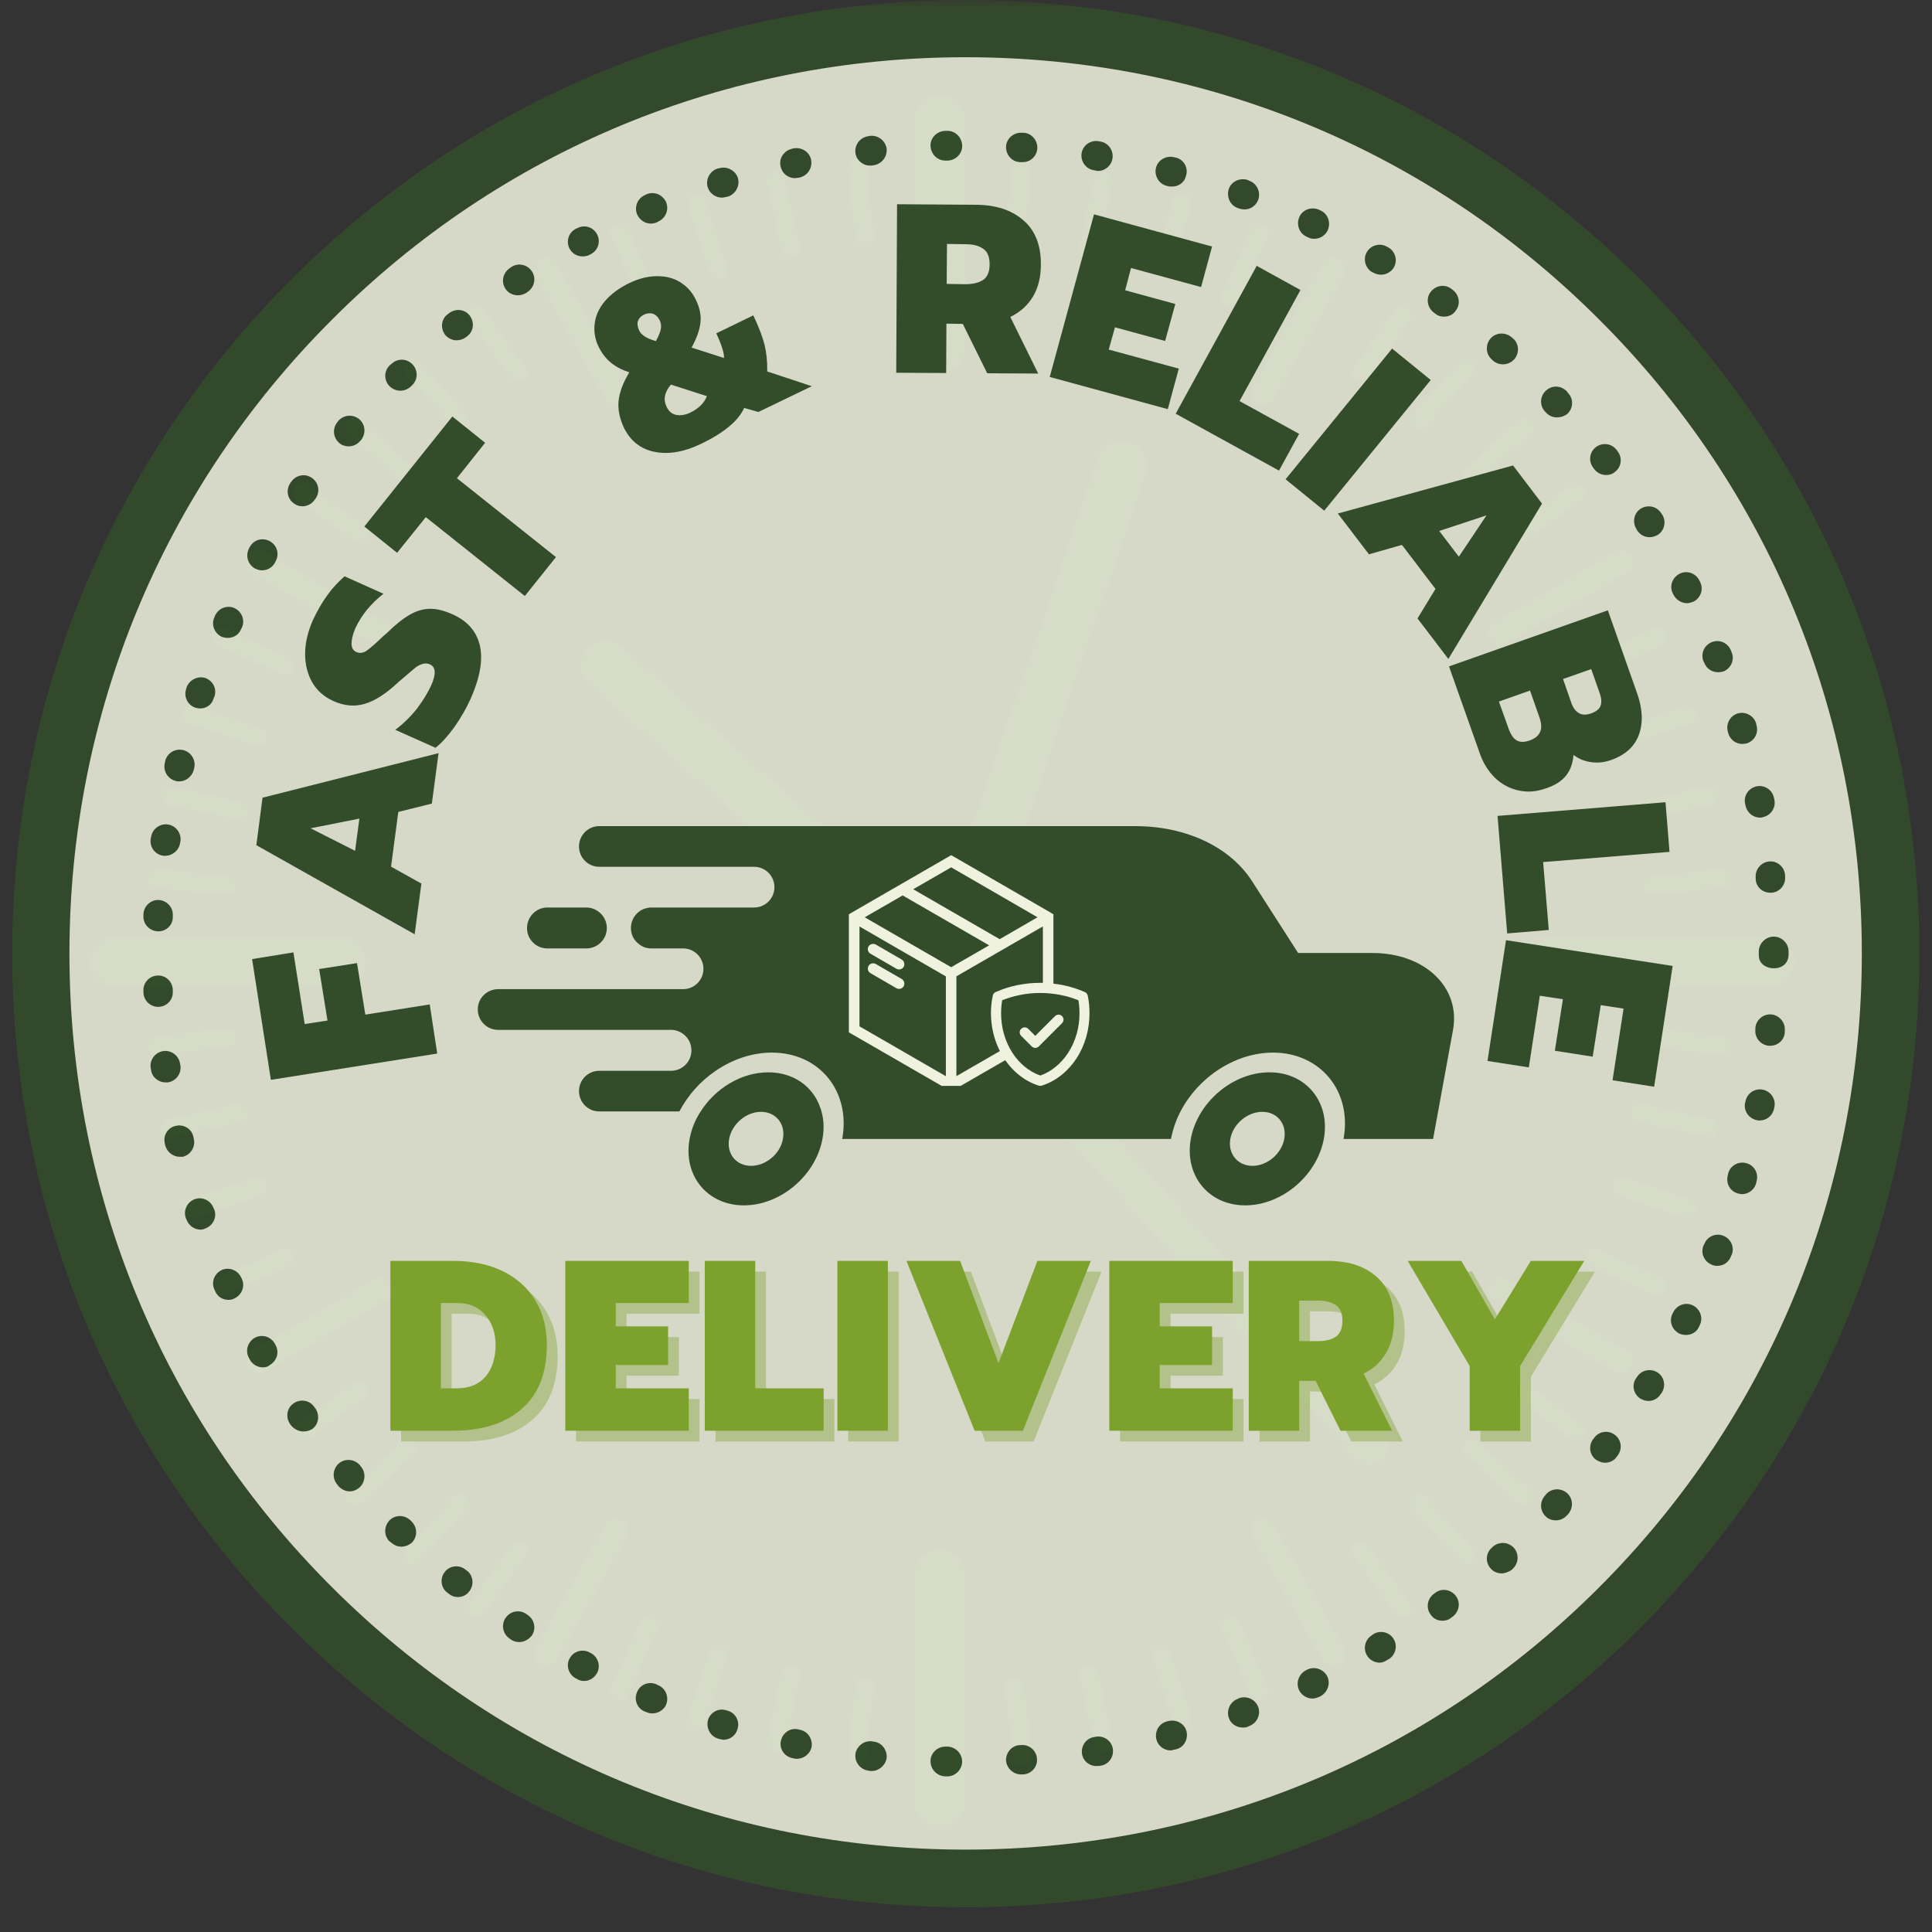
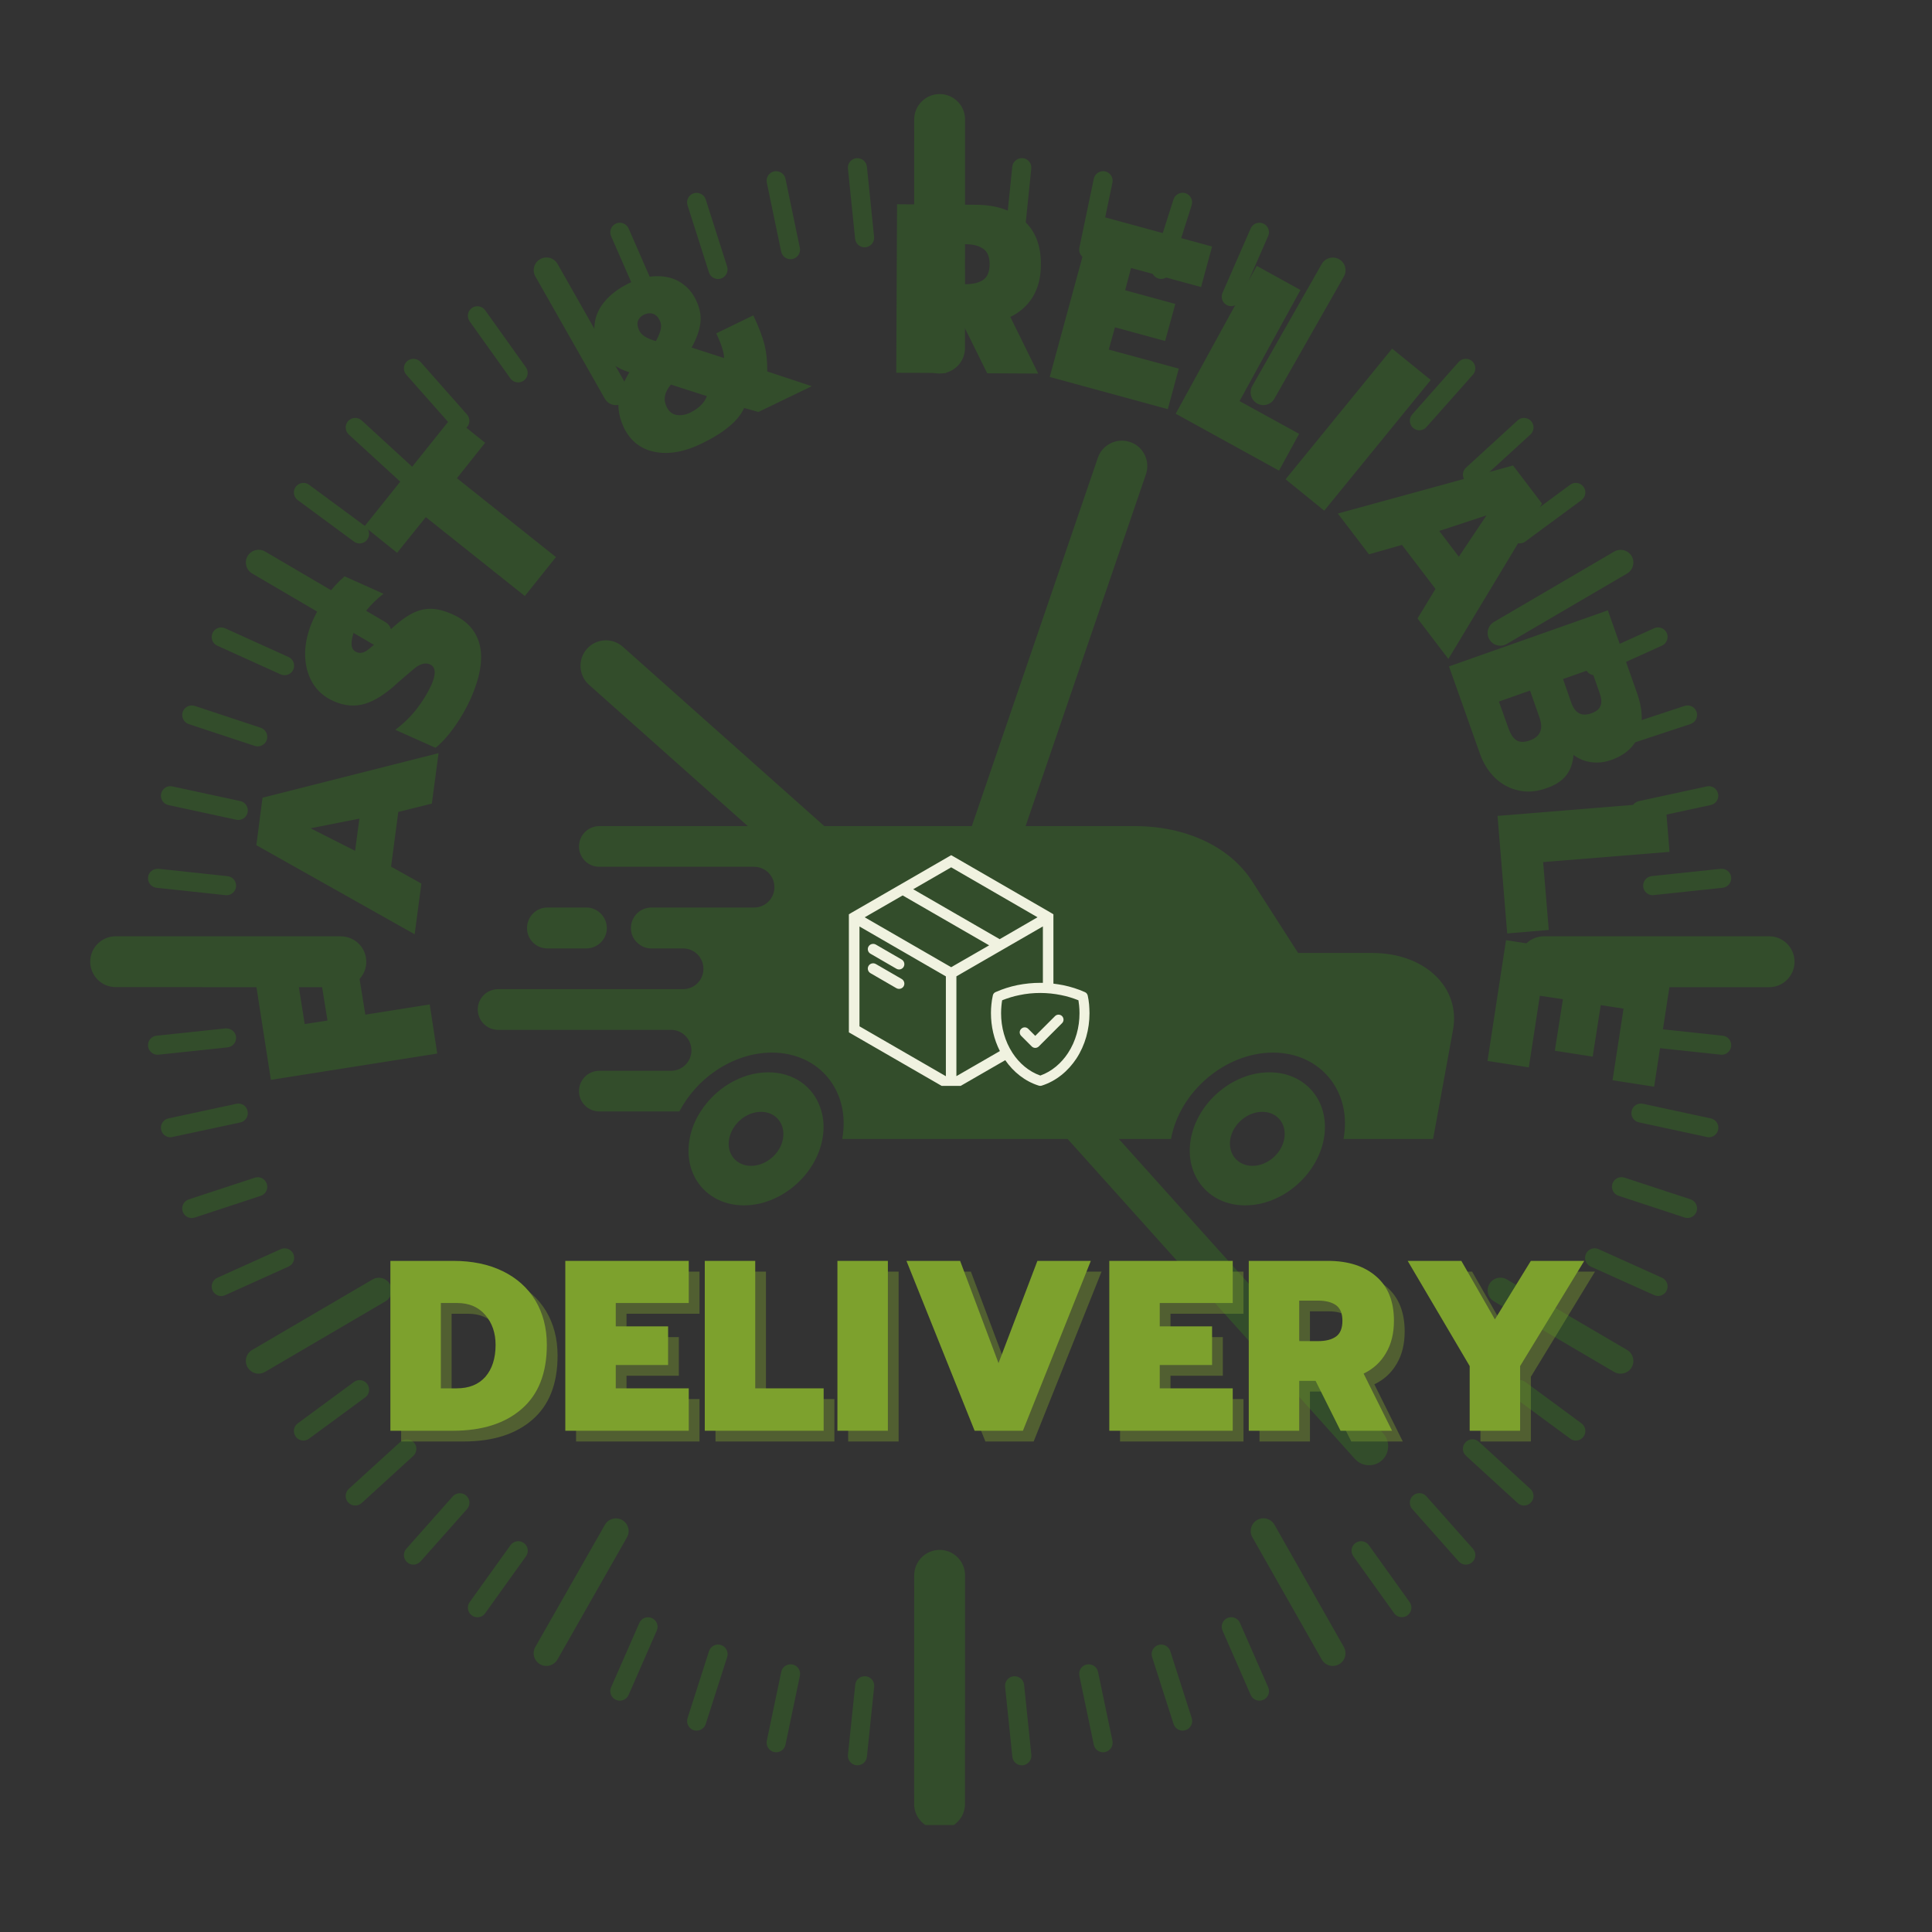
<svg xmlns="http://www.w3.org/2000/svg" version="1.0" preserveAspectRatio="xMidYMid meet" height="150" viewBox="0 0 112.5 112.5" zoomAndPan="magnify" width="150">
  <rect x="0" y="0" width="112.5" height="112.5" fill="#333333" stroke="none" />
  <defs>
    <filter id="f503bd38d5" height="100%" width="100%" y="0%" x="0%">
      <feColorMatrix color-interpolation-filters="sRGB" values="0 0 0 0 1 0 0 0 0 1 0 0 0 0 1 0 0 0 1 0" />
    </filter>
    <g />
    <clipPath id="ceaf68939e">
      <path clip-rule="nonzero" d="M 53 5.473 L 57 5.473 L 57 22 L 53 22 Z M 53 5.473" />
    </clipPath>
    <clipPath id="1414685968">
      <path clip-rule="nonzero" d="M 5.258 54 L 22 54 L 22 58 L 5.258 58 Z M 5.258 54" />
    </clipPath>
    <clipPath id="eef8d6c1c1">
      <path clip-rule="nonzero" d="M 53 90 L 57 90 L 57 106.273 L 53 106.273 Z M 53 90" />
    </clipPath>
    <clipPath id="f4e8cee21c">
      <path clip-rule="nonzero" d="M 88 54 L 104.566 54 L 104.566 58 L 88 58 Z M 88 54" />
    </clipPath>
    <clipPath id="9ae7f616c8">
      <path clip-rule="nonzero" d="M 0 0 L 112.004 0 L 112.004 112 L 0 112 Z M 0 0" />
    </clipPath>
    <mask id="4d23236d14">
      <g filter="url(#f503bd38d5)">
        <rect fill-opacity="0.86" height="135" y="-11.25" fill="#000000" width="135" x="-11.25" />
      </g>
    </mask>
    <clipPath id="a11e79c075">
      <path clip-rule="nonzero" d="M 0.711 0 L 111.965 0 L 111.965 111.254 L 0.711 111.254 Z M 0.711 0" />
    </clipPath>
    <clipPath id="6bdc675f45">
-       <rect height="112" y="0" width="113" x="0" />
-     </clipPath>
+       </clipPath>
    <clipPath id="73e876424c">
      <path clip-rule="nonzero" d="M 27.82 48.09 L 85 48.09 L 85 67 L 27.82 67 Z M 27.82 48.09" />
    </clipPath>
    <clipPath id="01aaf691db">
      <path clip-rule="nonzero" d="M 40 62 L 48 62 L 48 70.492 L 40 70.492 Z M 40 62" />
    </clipPath>
    <clipPath id="d101d1bcad">
      <path clip-rule="nonzero" d="M 69 62 L 78 62 L 78 70.492 L 69 70.492 Z M 69 62" />
    </clipPath>
    <clipPath id="09dbffc662">
      <path clip-rule="nonzero" d="M 49.43 49.789 L 63.617 49.789 L 63.617 63.23 L 49.43 63.23 Z M 49.43 49.789" />
    </clipPath>
  </defs>
  <g clip-path="url(#ceaf68939e)">
    <path fill-rule="nonzero" fill-opacity="1" d="M 54.711 21.75 C 53.895 21.75 53.23 21.086 53.23 20.266 L 53.234 6.957 C 53.234 6.141 53.898 5.477 54.715 5.477 C 55.535 5.477 56.195 6.141 56.195 6.957 L 56.191 20.266 C 56.191 21.086 55.527 21.75 54.711 21.75" fill="#334d2b" />
  </g>
  <path fill-rule="nonzero" fill-opacity="1" d="M 35.863 23.59 C 35.605 23.59 35.355 23.453 35.219 23.215 L 31.176 16.102 C 30.973 15.746 31.098 15.293 31.453 15.09 C 31.809 14.887 32.262 15.012 32.465 15.367 L 36.504 22.48 C 36.707 22.836 36.582 23.289 36.227 23.492 C 36.113 23.559 35.984 23.59 35.863 23.59" fill="#334d2b" />
  <path fill-rule="nonzero" fill-opacity="1" d="M 22.062 37.602 C 21.934 37.602 21.805 37.566 21.688 37.5 L 14.684 33.395 C 14.328 33.188 14.211 32.73 14.418 32.379 C 14.629 32.027 15.082 31.91 15.434 32.113 L 22.438 36.223 C 22.789 36.43 22.91 36.883 22.703 37.234 C 22.562 37.473 22.316 37.602 22.062 37.602" fill="#334d2b" />
  <g clip-path="url(#1414685968)">
    <path fill-rule="nonzero" fill-opacity="1" d="M 19.844 57.484 L 6.738 57.48 C 5.918 57.48 5.254 56.816 5.254 56 C 5.254 55.18 5.918 54.52 6.738 54.52 L 19.844 54.523 C 20.664 54.523 21.328 55.184 21.328 56.004 C 21.328 56.82 20.664 57.484 19.844 57.484" fill="#334d2b" />
  </g>
  <path fill-rule="nonzero" fill-opacity="1" d="M 15.055 79.988 C 14.805 79.988 14.555 79.855 14.418 79.621 C 14.211 79.27 14.328 78.812 14.68 78.609 L 21.691 74.504 C 22.043 74.301 22.496 74.418 22.703 74.77 C 22.91 75.121 22.793 75.574 22.438 75.781 L 15.43 79.887 C 15.312 79.953 15.184 79.988 15.055 79.988" fill="#334d2b" />
  <path fill-rule="nonzero" fill-opacity="1" d="M 31.816 97.008 C 31.691 97.008 31.566 96.977 31.449 96.91 C 31.094 96.707 30.969 96.254 31.172 95.902 L 35.223 88.789 C 35.422 88.434 35.879 88.312 36.23 88.512 C 36.586 88.715 36.711 89.164 36.508 89.52 L 32.461 96.633 C 32.324 96.871 32.074 97.008 31.816 97.008" fill="#334d2b" />
  <g clip-path="url(#eef8d6c1c1)">
    <path fill-rule="nonzero" fill-opacity="1" d="M 54.711 106.523 C 53.891 106.523 53.23 105.859 53.23 105.043 L 53.234 91.734 C 53.234 90.914 53.898 90.25 54.715 90.25 C 55.535 90.25 56.195 90.914 56.195 91.734 L 56.191 105.043 C 56.191 105.863 55.527 106.523 54.711 106.523" fill="#334d2b" />
  </g>
  <path fill-rule="nonzero" fill-opacity="1" d="M 77.605 97.008 C 77.348 97.008 77.098 96.871 76.965 96.633 L 72.926 89.516 C 72.723 89.16 72.848 88.711 73.203 88.508 C 73.559 88.301 74.012 88.43 74.211 88.785 L 78.25 95.902 C 78.453 96.258 78.328 96.711 77.973 96.91 C 77.855 96.977 77.73 97.008 77.605 97.008" fill="#334d2b" />
  <path fill-rule="nonzero" fill-opacity="1" d="M 94.367 79.988 C 94.242 79.988 94.113 79.957 93.996 79.891 L 86.992 75.777 C 86.641 75.57 86.52 75.117 86.727 74.766 C 86.938 74.406 87.395 74.297 87.742 74.5 L 94.746 78.609 C 95.098 78.82 95.215 79.273 95.008 79.625 C 94.871 79.859 94.621 79.988 94.367 79.988" fill="#334d2b" />
  <g clip-path="url(#f4e8cee21c)">
    <path fill-rule="nonzero" fill-opacity="1" d="M 103.016 57.484 L 89.906 57.48 C 89.086 57.48 88.426 56.816 88.426 56 C 88.426 55.18 89.09 54.52 89.906 54.52 L 103.016 54.52 C 103.832 54.52 104.496 55.184 104.496 56.004 C 104.496 56.82 103.832 57.484 103.016 57.484" fill="#334d2b" />
  </g>
  <path fill-rule="nonzero" fill-opacity="1" d="M 87.367 37.598 C 87.113 37.598 86.863 37.469 86.727 37.234 C 86.52 36.879 86.637 36.426 86.988 36.219 L 93.996 32.117 C 94.348 31.914 94.805 32.031 95.012 32.383 C 95.215 32.734 95.098 33.191 94.746 33.395 L 87.738 37.496 C 87.621 37.566 87.492 37.598 87.367 37.598" fill="#334d2b" />
  <path fill-rule="nonzero" fill-opacity="1" d="M 73.562 23.59 C 73.441 23.59 73.312 23.555 73.199 23.492 C 72.844 23.289 72.719 22.836 72.918 22.48 L 76.965 15.371 C 77.168 15.016 77.621 14.895 77.977 15.094 C 78.332 15.297 78.457 15.746 78.254 16.102 L 74.207 23.215 C 74.07 23.453 73.82 23.59 73.562 23.59" fill="#334d2b" />
  <path fill-rule="nonzero" fill-opacity="1" d="M 54.711 13.801 C 54.609 13.801 54.527 13.715 54.527 13.613 L 54.531 9.508 C 54.531 9.406 54.609 9.324 54.715 9.324 C 54.816 9.324 54.898 9.406 54.898 9.508 L 54.895 13.613 C 54.895 13.715 54.812 13.801 54.711 13.801" fill="#334d2b" />
  <path fill-rule="nonzero" fill-opacity="1" d="M 50.348 14.402 C 50.066 14.402 49.824 14.188 49.793 13.902 L 49.375 9.82 C 49.344 9.512 49.566 9.242 49.871 9.211 C 50.176 9.188 50.449 9.402 50.48 9.707 L 50.898 13.789 C 50.93 14.094 50.707 14.367 50.402 14.398 C 50.383 14.402 50.367 14.402 50.348 14.402" fill="#334d2b" />
  <path fill-rule="nonzero" fill-opacity="1" d="M 46.031 15.094 C 45.773 15.094 45.543 14.914 45.488 14.652 L 44.652 10.637 C 44.59 10.336 44.781 10.039 45.082 9.977 C 45.379 9.922 45.676 10.109 45.738 10.41 L 46.574 14.426 C 46.637 14.723 46.445 15.02 46.145 15.082 C 46.109 15.09 46.07 15.094 46.031 15.094" fill="#334d2b" />
  <path fill-rule="nonzero" fill-opacity="1" d="M 41.812 16.246 C 41.574 16.246 41.355 16.094 41.281 15.859 L 40.035 11.953 C 39.941 11.66 40.105 11.348 40.395 11.254 C 40.688 11.164 41 11.324 41.094 11.613 L 42.34 15.52 C 42.434 15.812 42.273 16.125 41.98 16.219 C 41.922 16.238 41.867 16.246 41.812 16.246" fill="#334d2b" />
  <path fill-rule="nonzero" fill-opacity="1" d="M 37.73 17.832 C 37.516 17.832 37.312 17.711 37.223 17.5 L 35.582 13.746 C 35.461 13.465 35.59 13.137 35.871 13.016 C 36.145 12.895 36.477 13.02 36.602 13.301 L 38.242 17.055 C 38.363 17.336 38.234 17.664 37.953 17.789 C 37.883 17.82 37.809 17.832 37.73 17.832" fill="#334d2b" />
  <path fill-rule="nonzero" fill-opacity="1" d="M 33.836 19.477 C 33.773 19.477 33.711 19.445 33.676 19.383 L 31.66 15.824 C 31.609 15.738 31.641 15.625 31.727 15.574 C 31.816 15.523 31.93 15.551 31.98 15.645 L 33.996 19.203 C 34.047 19.289 34.02 19.402 33.93 19.453 C 33.898 19.473 33.867 19.477 33.836 19.477" fill="#334d2b" />
  <path fill-rule="nonzero" fill-opacity="1" d="M 30.172 22.266 C 30 22.266 29.828 22.188 29.719 22.035 L 27.348 18.711 C 27.168 18.461 27.227 18.113 27.477 17.934 C 27.727 17.758 28.07 17.816 28.25 18.066 L 30.625 21.391 C 30.801 21.641 30.746 21.984 30.496 22.164 C 30.395 22.234 30.285 22.266 30.172 22.266" fill="#334d2b" />
  <path fill-rule="nonzero" fill-opacity="1" d="M 26.777 25.059 C 26.625 25.059 26.469 24.996 26.359 24.871 L 23.656 21.816 C 23.457 21.586 23.477 21.234 23.707 21.031 C 23.934 20.832 24.289 20.852 24.492 21.082 L 27.195 24.137 C 27.395 24.363 27.375 24.715 27.145 24.922 C 27.039 25.012 26.91 25.059 26.777 25.059" fill="#334d2b" />
  <path fill-rule="nonzero" fill-opacity="1" d="M 23.688 28.195 C 23.551 28.195 23.418 28.148 23.312 28.051 L 20.309 25.301 C 20.082 25.094 20.07 24.742 20.273 24.516 C 20.484 24.289 20.836 24.273 21.059 24.48 L 24.062 27.234 C 24.289 27.441 24.301 27.793 24.094 28.016 C 23.984 28.137 23.836 28.195 23.688 28.195" fill="#334d2b" />
  <path fill-rule="nonzero" fill-opacity="1" d="M 20.938 31.645 C 20.82 31.645 20.707 31.609 20.609 31.535 L 17.336 29.121 C 17.09 28.938 17.039 28.59 17.223 28.344 C 17.406 28.098 17.758 28.047 17.996 28.227 L 21.266 30.641 C 21.516 30.824 21.566 31.172 21.383 31.418 C 21.277 31.566 21.105 31.645 20.938 31.645" fill="#334d2b" />
  <path fill-rule="nonzero" fill-opacity="1" d="M 18.559 34.996 C 18.523 34.996 18.492 34.988 18.465 34.969 L 14.965 32.914 C 14.875 32.863 14.848 32.75 14.898 32.66 C 14.949 32.57 15.059 32.543 15.152 32.594 L 18.652 34.652 C 18.738 34.703 18.77 34.816 18.715 34.906 C 18.684 34.961 18.621 34.996 18.559 34.996" fill="#334d2b" />
  <path fill-rule="nonzero" fill-opacity="1" d="M 16.574 39.316 C 16.496 39.316 16.418 39.301 16.344 39.27 L 12.652 37.598 C 12.371 37.473 12.25 37.145 12.375 36.863 C 12.5 36.582 12.832 36.461 13.109 36.586 L 16.801 38.258 C 17.082 38.383 17.203 38.711 17.078 38.992 C 16.988 39.195 16.785 39.316 16.574 39.316" fill="#334d2b" />
  <path fill-rule="nonzero" fill-opacity="1" d="M 15.008 43.461 C 14.949 43.461 14.891 43.453 14.832 43.434 L 10.988 42.164 C 10.699 42.066 10.543 41.75 10.637 41.461 C 10.734 41.168 11.047 41.012 11.34 41.105 L 15.184 42.379 C 15.473 42.473 15.633 42.789 15.535 43.082 C 15.457 43.312 15.242 43.461 15.008 43.461" fill="#334d2b" />
  <path fill-rule="nonzero" fill-opacity="1" d="M 13.879 47.746 C 13.84 47.746 13.801 47.742 13.762 47.734 L 9.805 46.879 C 9.508 46.812 9.316 46.516 9.383 46.219 C 9.445 45.918 9.746 45.723 10.039 45.793 L 13.996 46.648 C 14.297 46.715 14.484 47.008 14.418 47.309 C 14.363 47.57 14.133 47.746 13.879 47.746" fill="#334d2b" />
  <path fill-rule="nonzero" fill-opacity="1" d="M 13.195 52.129 C 13.176 52.129 13.152 52.125 13.133 52.125 L 9.113 51.695 C 8.809 51.66 8.59 51.387 8.621 51.082 C 8.652 50.777 8.918 50.574 9.234 50.59 L 13.254 51.02 C 13.559 51.055 13.777 51.328 13.746 51.633 C 13.715 51.918 13.473 52.129 13.195 52.129" fill="#334d2b" />
  <path fill-rule="nonzero" fill-opacity="1" d="M 12.965 56.191 L 8.922 56.188 C 8.82 56.188 8.738 56.105 8.738 56.004 C 8.738 55.898 8.82 55.816 8.922 55.816 L 12.965 55.82 C 13.066 55.82 13.148 55.902 13.148 56.004 C 13.148 56.109 13.066 56.191 12.965 56.191" fill="#334d2b" />
  <path fill-rule="nonzero" fill-opacity="1" d="M 9.172 61.418 C 8.895 61.418 8.652 61.203 8.621 60.918 C 8.59 60.613 8.809 60.34 9.117 60.309 L 13.137 59.883 C 13.441 59.867 13.715 60.074 13.746 60.379 C 13.777 60.684 13.555 60.957 13.25 60.988 L 9.23 61.414 C 9.211 61.414 9.191 61.418 9.172 61.418" fill="#334d2b" />
  <path fill-rule="nonzero" fill-opacity="1" d="M 9.922 66.223 C 9.668 66.223 9.438 66.043 9.383 65.785 C 9.316 65.484 9.508 65.188 9.805 65.125 L 13.762 64.273 C 14.082 64.211 14.355 64.402 14.418 64.699 C 14.484 65 14.293 65.297 13.996 65.359 L 10.039 66.207 C 10 66.219 9.961 66.223 9.922 66.223" fill="#334d2b" />
  <path fill-rule="nonzero" fill-opacity="1" d="M 11.164 70.926 C 10.934 70.926 10.715 70.777 10.637 70.543 C 10.543 70.25 10.699 69.938 10.992 69.84 L 14.836 68.578 C 15.121 68.48 15.438 68.641 15.535 68.934 C 15.633 69.223 15.473 69.539 15.184 69.633 L 11.34 70.898 C 11.281 70.914 11.223 70.926 11.164 70.926" fill="#334d2b" />
  <path fill-rule="nonzero" fill-opacity="1" d="M 12.883 75.469 C 12.668 75.469 12.469 75.344 12.375 75.141 C 12.25 74.859 12.375 74.531 12.652 74.406 L 16.348 72.738 C 16.625 72.613 16.957 72.738 17.082 73.016 C 17.207 73.297 17.082 73.625 16.805 73.75 L 13.109 75.418 C 13.035 75.449 12.957 75.469 12.883 75.469" fill="#334d2b" />
-   <path fill-rule="nonzero" fill-opacity="1" d="M 15.059 79.434 C 14.992 79.434 14.934 79.398 14.898 79.34 C 14.848 79.254 14.875 79.137 14.965 79.09 L 18.465 77.039 C 18.555 76.988 18.668 77.02 18.719 77.105 C 18.77 77.191 18.742 77.309 18.652 77.359 L 15.152 79.406 C 15.121 79.422 15.09 79.434 15.059 79.434" fill="#334d2b" />
  <path fill-rule="nonzero" fill-opacity="1" d="M 17.668 83.883 C 17.496 83.883 17.328 83.805 17.223 83.656 C 17.039 83.41 17.094 83.062 17.336 82.883 L 20.609 80.473 C 20.859 80.289 21.207 80.344 21.387 80.594 C 21.566 80.84 21.516 81.188 21.27 81.367 L 17.996 83.773 C 17.898 83.848 17.781 83.883 17.668 83.883" fill="#334d2b" />
  <path fill-rule="nonzero" fill-opacity="1" d="M 20.684 87.668 C 20.535 87.668 20.383 87.605 20.273 87.484 C 20.066 87.258 20.086 86.906 20.309 86.699 L 23.316 83.957 C 23.543 83.75 23.895 83.766 24.102 83.992 C 24.309 84.219 24.289 84.57 24.066 84.777 L 21.059 87.523 C 20.953 87.617 20.816 87.668 20.684 87.668" fill="#334d2b" />
  <path fill-rule="nonzero" fill-opacity="1" d="M 24.074 91.109 C 23.941 91.109 23.812 91.062 23.707 90.969 C 23.477 90.766 23.457 90.414 23.66 90.184 L 26.363 87.137 C 26.57 86.906 26.922 86.887 27.148 87.09 C 27.379 87.293 27.398 87.645 27.195 87.875 L 24.488 90.922 C 24.379 91.043 24.227 91.109 24.074 91.109" fill="#334d2b" />
  <path fill-rule="nonzero" fill-opacity="1" d="M 27.801 94.172 C 27.688 94.172 27.574 94.141 27.477 94.066 C 27.227 93.891 27.168 93.543 27.348 93.293 L 29.727 89.973 C 29.906 89.727 30.254 89.668 30.5 89.848 C 30.75 90.023 30.809 90.371 30.629 90.621 L 28.25 93.941 C 28.141 94.094 27.973 94.172 27.801 94.172" fill="#334d2b" />
  <path fill-rule="nonzero" fill-opacity="1" d="M 31.82 96.453 C 31.789 96.453 31.758 96.445 31.727 96.426 C 31.641 96.375 31.609 96.266 31.66 96.176 L 33.68 92.621 C 33.727 92.531 33.844 92.5 33.93 92.555 C 34.02 92.602 34.051 92.715 34 92.805 L 31.98 96.359 C 31.945 96.418 31.883 96.453 31.82 96.453" fill="#334d2b" />
  <path fill-rule="nonzero" fill-opacity="1" d="M 36.09 99.031 C 36.016 99.031 35.941 99.016 35.867 98.984 C 35.586 98.863 35.461 98.535 35.582 98.254 L 37.227 94.508 C 37.348 94.223 37.676 94.098 37.957 94.219 C 38.238 94.344 38.367 94.672 38.242 94.953 L 36.602 98.699 C 36.508 98.906 36.305 99.031 36.09 99.031" fill="#334d2b" />
  <path fill-rule="nonzero" fill-opacity="1" d="M 40.566 100.773 C 40.508 100.773 40.453 100.766 40.395 100.75 C 40.105 100.656 39.945 100.344 40.035 100.051 L 41.285 96.148 C 41.379 95.855 41.691 95.695 41.984 95.789 C 42.273 95.883 42.438 96.195 42.344 96.488 L 41.094 100.391 C 41.02 100.625 40.801 100.773 40.566 100.773" fill="#334d2b" />
  <path fill-rule="nonzero" fill-opacity="1" d="M 45.195 102.035 C 45.156 102.035 45.121 102.031 45.082 102.023 C 44.781 101.957 44.59 101.664 44.652 101.363 L 45.492 97.352 C 45.555 97.051 45.844 96.867 46.148 96.922 C 46.449 96.984 46.641 97.277 46.578 97.578 L 45.738 101.594 C 45.684 101.855 45.453 102.035 45.195 102.035" fill="#334d2b" />
  <path fill-rule="nonzero" fill-opacity="1" d="M 49.93 102.793 C 49.91 102.793 49.891 102.793 49.871 102.793 C 49.566 102.758 49.344 102.484 49.375 102.18 L 49.801 98.102 C 49.832 97.801 50.086 97.586 50.41 97.609 C 50.715 97.641 50.938 97.914 50.902 98.219 L 50.48 102.297 C 50.449 102.582 50.211 102.793 49.93 102.793" fill="#334d2b" />
-   <path fill-rule="nonzero" fill-opacity="1" d="M 54.715 102.68 C 54.609 102.68 54.531 102.598 54.531 102.496 L 54.531 98.391 C 54.531 98.289 54.609 98.207 54.715 98.207 C 54.816 98.207 54.898 98.289 54.898 98.391 L 54.898 102.496 C 54.898 102.598 54.816 102.68 54.715 102.68" fill="#334d2b" />
  <path fill-rule="nonzero" fill-opacity="1" d="M 59.5 102.793 C 59.219 102.793 58.977 102.582 58.949 102.297 L 58.527 98.219 C 58.496 97.914 58.715 97.641 59.02 97.609 C 59.34 97.586 59.602 97.801 59.633 98.102 L 60.055 102.18 C 60.086 102.484 59.863 102.758 59.559 102.793 C 59.539 102.793 59.52 102.793 59.5 102.793" fill="#334d2b" />
  <path fill-rule="nonzero" fill-opacity="1" d="M 64.234 102.035 C 63.977 102.035 63.746 101.855 63.691 101.594 L 62.852 97.578 C 62.789 97.277 62.98 96.984 63.281 96.922 C 63.586 96.867 63.875 97.051 63.938 97.352 L 64.777 101.363 C 64.84 101.664 64.648 101.957 64.348 102.023 C 64.309 102.031 64.273 102.035 64.234 102.035" fill="#334d2b" />
  <path fill-rule="nonzero" fill-opacity="1" d="M 68.863 100.773 C 68.629 100.773 68.414 100.621 68.336 100.387 L 67.086 96.488 C 66.992 96.195 67.156 95.883 67.445 95.789 C 67.738 95.695 68.051 95.855 68.145 96.148 L 69.395 100.047 C 69.488 100.34 69.328 100.652 69.035 100.746 C 68.977 100.766 68.922 100.773 68.863 100.773" fill="#334d2b" />
  <path fill-rule="nonzero" fill-opacity="1" d="M 73.34 99.031 C 73.125 99.031 72.918 98.906 72.828 98.699 L 71.188 94.949 C 71.062 94.668 71.191 94.34 71.473 94.215 C 71.75 94.094 72.082 94.219 72.203 94.504 L 73.848 98.254 C 73.969 98.535 73.84 98.863 73.562 98.984 C 73.488 99.016 73.414 99.031 73.34 99.031" fill="#334d2b" />
  <path fill-rule="nonzero" fill-opacity="1" d="M 77.609 96.453 C 77.547 96.453 77.484 96.418 77.449 96.359 L 75.43 92.801 C 75.379 92.715 75.41 92.602 75.5 92.551 C 75.586 92.496 75.699 92.527 75.75 92.617 L 77.77 96.176 C 77.82 96.266 77.789 96.375 77.699 96.426 C 77.672 96.445 77.641 96.453 77.609 96.453" fill="#334d2b" />
  <path fill-rule="nonzero" fill-opacity="1" d="M 81.629 94.168 C 81.457 94.168 81.289 94.09 81.18 93.938 L 78.805 90.621 C 78.625 90.371 78.68 90.023 78.93 89.848 C 79.18 89.668 79.527 89.727 79.707 89.973 L 82.082 93.289 C 82.262 93.539 82.203 93.887 81.953 94.066 C 81.855 94.137 81.742 94.168 81.629 94.168" fill="#334d2b" />
  <path fill-rule="nonzero" fill-opacity="1" d="M 85.355 91.109 C 85.203 91.109 85.051 91.043 84.941 90.922 L 82.234 87.871 C 82.031 87.641 82.051 87.289 82.281 87.086 C 82.508 86.883 82.863 86.902 83.062 87.133 L 85.77 90.184 C 85.973 90.414 85.953 90.766 85.723 90.969 C 85.617 91.062 85.488 91.109 85.355 91.109" fill="#334d2b" />
  <path fill-rule="nonzero" fill-opacity="1" d="M 88.742 87.668 C 88.609 87.668 88.477 87.617 88.371 87.52 L 85.367 84.773 C 85.137 84.566 85.121 84.215 85.332 83.992 C 85.535 83.766 85.887 83.746 86.113 83.953 L 89.117 86.703 C 89.344 86.91 89.359 87.262 89.152 87.484 C 89.047 87.605 88.895 87.668 88.742 87.668" fill="#334d2b" />
  <path fill-rule="nonzero" fill-opacity="1" d="M 91.762 83.883 C 91.645 83.883 91.531 83.848 91.434 83.773 L 88.16 81.363 C 87.91 81.184 87.859 80.836 88.043 80.59 C 88.223 80.34 88.57 80.289 88.816 80.469 L 92.09 82.883 C 92.336 83.062 92.391 83.41 92.207 83.656 C 92.098 83.805 91.934 83.883 91.762 83.883" fill="#334d2b" />
  <path fill-rule="nonzero" fill-opacity="1" d="M 94.371 79.434 C 94.34 79.434 94.309 79.422 94.277 79.406 L 90.773 77.355 C 90.688 77.305 90.656 77.191 90.711 77.102 C 90.758 77.016 90.871 76.984 90.961 77.039 L 94.465 79.09 C 94.555 79.141 94.582 79.254 94.531 79.34 C 94.496 79.398 94.434 79.434 94.371 79.434" fill="#334d2b" />
  <path fill-rule="nonzero" fill-opacity="1" d="M 96.547 75.465 C 96.473 75.465 96.395 75.449 96.32 75.414 L 92.621 73.75 C 92.344 73.621 92.219 73.297 92.348 73.016 C 92.473 72.734 92.805 72.613 93.078 72.734 L 96.777 74.402 C 97.055 74.527 97.18 74.855 97.055 75.137 C 96.961 75.344 96.758 75.465 96.547 75.465" fill="#334d2b" />
  <path fill-rule="nonzero" fill-opacity="1" d="M 98.266 70.922 C 98.207 70.922 98.148 70.91 98.09 70.895 L 94.246 69.629 C 93.953 69.535 93.797 69.219 93.891 68.926 C 93.988 68.633 94.301 68.477 94.594 68.574 L 98.438 69.836 C 98.727 69.934 98.887 70.246 98.793 70.539 C 98.715 70.773 98.496 70.922 98.266 70.922" fill="#334d2b" />
  <path fill-rule="nonzero" fill-opacity="1" d="M 99.504 66.223 C 99.465 66.223 99.426 66.219 99.387 66.207 L 95.434 65.355 C 95.133 65.293 94.941 64.996 95.008 64.699 C 95.07 64.398 95.363 64.207 95.668 64.273 L 99.621 65.125 C 99.922 65.188 100.113 65.484 100.047 65.785 C 99.992 66.043 99.762 66.223 99.504 66.223" fill="#334d2b" />
  <path fill-rule="nonzero" fill-opacity="1" d="M 100.254 61.418 C 100.234 61.418 100.215 61.414 100.195 61.414 L 96.176 60.984 C 95.871 60.949 95.652 60.676 95.684 60.371 C 95.715 60.066 95.969 59.855 96.293 59.879 L 100.312 60.309 C 100.617 60.34 100.84 60.613 100.805 60.918 C 100.777 61.203 100.535 61.418 100.254 61.418" fill="#334d2b" />
  <path fill-rule="nonzero" fill-opacity="1" d="M 96.465 56.188 C 96.359 56.188 96.277 56.105 96.277 56 C 96.277 55.898 96.359 55.816 96.465 55.816 L 100.504 55.812 C 100.609 55.812 100.691 55.895 100.691 56 C 100.691 56.102 100.609 56.184 100.504 56.184 L 96.465 56.188" fill="#334d2b" />
  <path fill-rule="nonzero" fill-opacity="1" d="M 96.234 52.125 C 95.953 52.125 95.711 51.914 95.684 51.629 C 95.652 51.324 95.871 51.051 96.176 51.016 L 100.195 50.59 C 100.52 50.574 100.773 50.777 100.805 51.082 C 100.84 51.387 100.617 51.66 100.312 51.695 L 96.293 52.121 C 96.273 52.121 96.254 52.125 96.234 52.125" fill="#334d2b" />
  <path fill-rule="nonzero" fill-opacity="1" d="M 95.551 47.746 C 95.293 47.746 95.062 47.566 95.008 47.305 C 94.941 47.008 95.133 46.711 95.434 46.648 L 99.387 45.793 C 99.68 45.723 99.98 45.918 100.043 46.219 C 100.109 46.516 99.918 46.812 99.621 46.875 L 95.668 47.73 C 95.629 47.742 95.59 47.746 95.551 47.746" fill="#334d2b" />
  <path fill-rule="nonzero" fill-opacity="1" d="M 94.418 43.457 C 94.188 43.457 93.973 43.309 93.895 43.078 C 93.797 42.785 93.953 42.473 94.246 42.375 L 98.09 41.105 C 98.379 41.008 98.695 41.164 98.793 41.457 C 98.887 41.75 98.73 42.062 98.438 42.16 L 94.594 43.43 C 94.539 43.449 94.477 43.457 94.418 43.457" fill="#334d2b" />
  <path fill-rule="nonzero" fill-opacity="1" d="M 92.852 39.316 C 92.641 39.316 92.438 39.191 92.348 38.988 C 92.223 38.707 92.344 38.379 92.625 38.254 L 96.32 36.582 C 96.594 36.457 96.926 36.578 97.055 36.859 C 97.18 37.137 97.055 37.469 96.777 37.594 L 93.082 39.266 C 93.008 39.297 92.93 39.316 92.852 39.316" fill="#334d2b" />
  <path fill-rule="nonzero" fill-opacity="1" d="M 90.867 34.992 C 90.805 34.992 90.742 34.957 90.711 34.902 C 90.656 34.812 90.688 34.699 90.773 34.648 L 94.277 32.594 C 94.367 32.543 94.477 32.57 94.531 32.66 C 94.582 32.75 94.551 32.863 94.465 32.914 L 90.961 34.965 C 90.934 34.984 90.902 34.992 90.867 34.992" fill="#334d2b" />
  <path fill-rule="nonzero" fill-opacity="1" d="M 88.488 31.641 C 88.32 31.641 88.148 31.562 88.043 31.418 C 87.859 31.168 87.91 30.82 88.16 30.641 L 91.43 28.227 C 91.676 28.043 92.023 28.098 92.207 28.344 C 92.391 28.59 92.336 28.938 92.09 29.121 L 88.816 31.535 C 88.719 31.609 88.602 31.641 88.488 31.641" fill="#334d2b" />
  <path fill-rule="nonzero" fill-opacity="1" d="M 85.738 28.195 C 85.59 28.195 85.438 28.133 85.332 28.012 C 85.125 27.789 85.137 27.438 85.367 27.23 L 88.371 24.48 C 88.594 24.273 88.949 24.289 89.152 24.516 C 89.359 24.742 89.344 25.094 89.117 25.301 L 86.113 28.047 C 86.008 28.145 85.875 28.195 85.738 28.195" fill="#334d2b" />
  <path fill-rule="nonzero" fill-opacity="1" d="M 82.648 25.055 C 82.52 25.055 82.387 25.008 82.281 24.914 C 82.051 24.711 82.031 24.359 82.234 24.129 L 84.938 21.078 C 85.141 20.852 85.496 20.832 85.723 21.031 C 85.949 21.234 85.973 21.586 85.77 21.816 L 83.062 24.867 C 82.957 24.992 82.801 25.055 82.648 25.055" fill="#334d2b" />
-   <path fill-rule="nonzero" fill-opacity="1" d="M 79.254 22.262 C 79.141 22.262 79.027 22.23 78.93 22.16 C 78.68 21.98 78.621 21.633 78.801 21.387 L 81.176 18.062 C 81.355 17.812 81.707 17.754 81.949 17.934 C 82.199 18.109 82.258 18.457 82.078 18.707 L 79.703 22.031 C 79.598 22.184 79.426 22.262 79.254 22.262" fill="#334d2b" />
  <path fill-rule="nonzero" fill-opacity="1" d="M 75.59 19.477 C 75.559 19.477 75.527 19.469 75.5 19.449 C 75.41 19.398 75.379 19.285 75.43 19.199 L 77.449 15.645 C 77.496 15.551 77.613 15.523 77.699 15.574 C 77.789 15.625 77.82 15.738 77.77 15.824 L 75.75 19.383 C 75.715 19.441 75.652 19.477 75.59 19.477" fill="#334d2b" />
  <path fill-rule="nonzero" fill-opacity="1" d="M 71.695 17.828 C 71.621 17.828 71.543 17.816 71.473 17.781 C 71.191 17.66 71.062 17.332 71.188 17.051 L 72.828 13.301 C 72.949 13.02 73.281 12.895 73.559 13.016 C 73.84 13.137 73.969 13.465 73.844 13.746 L 72.203 17.496 C 72.113 17.707 71.91 17.828 71.695 17.828" fill="#334d2b" />
  <path fill-rule="nonzero" fill-opacity="1" d="M 67.613 16.242 C 67.559 16.242 67.504 16.234 67.445 16.215 C 67.152 16.121 66.992 15.809 67.086 15.52 L 68.332 11.613 C 68.426 11.32 68.738 11.16 69.031 11.25 C 69.324 11.348 69.484 11.656 69.391 11.949 L 68.145 15.855 C 68.07 16.094 67.852 16.242 67.613 16.242" fill="#334d2b" />
  <path fill-rule="nonzero" fill-opacity="1" d="M 63.395 15.09 C 63.355 15.09 63.32 15.086 63.281 15.078 C 62.98 15.016 62.789 14.723 62.852 14.422 L 63.691 10.41 C 63.754 10.109 64.039 9.922 64.348 9.977 C 64.648 10.043 64.84 10.336 64.777 10.637 L 63.938 14.648 C 63.883 14.91 63.652 15.09 63.395 15.09" fill="#334d2b" />
  <path fill-rule="nonzero" fill-opacity="1" d="M 59.078 14.398 C 59.059 14.398 59.039 14.398 59.023 14.395 C 58.719 14.363 58.496 14.09 58.527 13.785 L 58.945 9.703 C 58.977 9.398 59.258 9.188 59.555 9.207 C 59.863 9.238 60.082 9.512 60.051 9.816 L 59.633 13.898 C 59.602 14.188 59.359 14.398 59.078 14.398" fill="#334d2b" />
  <path fill-rule="nonzero" fill-opacity="1" d="M 54.715 13.797 C 54.609 13.797 54.531 13.715 54.531 13.609 L 54.527 9.504 C 54.527 9.402 54.609 9.32 54.711 9.32 C 54.812 9.32 54.895 9.402 54.895 9.504 L 54.898 13.609 C 54.898 13.715 54.816 13.797 54.715 13.797" fill="#334d2b" />
-   <path fill-rule="nonzero" fill-opacity="1" d="M 54.879 54.848 C 54.262 54.848 53.762 55.363 53.762 56 C 53.762 56.637 54.262 57.152 54.879 57.152 C 55.488 57.152 55.988 56.637 55.988 56 C 55.988 55.363 55.488 54.848 54.879 54.848 Z M 54.879 60.117 C 52.629 60.117 50.801 58.27 50.801 56 C 50.801 53.73 52.629 51.887 54.879 51.887 C 57.121 51.887 58.949 53.73 58.949 56 C 58.949 58.27 57.121 60.117 54.879 60.117" fill="#334d2b" />
+   <path fill-rule="nonzero" fill-opacity="1" d="M 54.879 54.848 C 54.262 54.848 53.762 55.363 53.762 56 C 53.762 56.637 54.262 57.152 54.879 57.152 C 55.988 55.363 55.488 54.848 54.879 54.848 Z M 54.879 60.117 C 52.629 60.117 50.801 58.27 50.801 56 C 50.801 53.73 52.629 51.887 54.879 51.887 C 57.121 51.887 58.949 53.73 58.949 56 C 58.949 58.27 57.121 60.117 54.879 60.117" fill="#334d2b" />
  <path fill-rule="nonzero" fill-opacity="1" d="M 56.355 54.848 C 56.195 54.848 56.035 54.82 55.875 54.766 C 55.102 54.504 54.688 53.66 54.953 52.887 L 63.926 26.66 C 64.191 25.883 65.039 25.477 65.805 25.738 C 66.582 26 66.992 26.844 66.727 27.617 L 57.758 53.844 C 57.547 54.461 56.973 54.848 56.355 54.848" fill="#334d2b" />
  <path fill-rule="nonzero" fill-opacity="1" d="M 52.281 55.379 C 51.93 55.379 51.578 55.258 51.297 55.004 L 34.297 39.875 C 33.688 39.332 33.633 38.395 34.176 37.781 C 34.719 37.172 35.656 37.117 36.266 37.66 L 53.266 52.793 C 53.875 53.336 53.934 54.273 53.387 54.883 C 53.098 55.211 52.691 55.379 52.281 55.379" fill="#334d2b" />
  <path fill-rule="nonzero" fill-opacity="1" d="M 79.723 85.32 C 79.418 85.32 79.117 85.199 78.895 84.953 L 55.934 59.379 C 55.523 58.922 55.559 58.219 56.016 57.809 C 56.473 57.398 57.176 57.434 57.582 57.895 L 80.547 83.469 C 80.957 83.926 80.922 84.629 80.465 85.039 C 80.254 85.23 79.988 85.32 79.723 85.32" fill="#334d2b" />
  <g clip-path="url(#9ae7f616c8)">
    <g mask="url(#4d23236d14)">
      <g transform="matrix(1, 0, 0, 1, 0, -0)">
        <g clip-path="url(#6bdc675f45)">
          <path fill-rule="nonzero" fill-opacity="1" d="M 110.102 55.516 C 110.102 57.281 110.016 59.043 109.84 60.797 C 109.668 62.555 109.41 64.297 109.066 66.027 C 108.723 67.758 108.293 69.469 107.781 71.156 C 107.27 72.844 106.676 74.504 106 76.133 C 105.324 77.766 104.57 79.355 103.738 80.914 C 102.906 82.469 102 83.98 101.02 85.449 C 100.043 86.914 98.992 88.332 97.871 89.695 C 96.754 91.059 95.57 92.363 94.32 93.613 C 93.074 94.859 91.77 96.043 90.402 97.164 C 89.039 98.281 87.625 99.332 86.156 100.312 C 84.691 101.293 83.18 102.199 81.621 103.031 C 80.066 103.863 78.473 104.613 76.844 105.289 C 75.215 105.965 73.555 106.559 71.867 107.07 C 70.176 107.582 68.469 108.012 66.738 108.355 C 65.008 108.699 63.262 108.957 61.508 109.133 C 59.75 109.305 57.992 109.391 56.227 109.391 C 54.461 109.391 52.703 109.305 50.945 109.133 C 49.191 108.957 47.449 108.699 45.719 108.355 C 43.988 108.012 42.277 107.582 40.59 107.07 C 38.898 106.559 37.242 105.965 35.609 105.289 C 33.98 104.613 32.387 103.863 30.832 103.031 C 29.273 102.199 27.766 101.293 26.297 100.312 C 24.828 99.332 23.414 98.281 22.051 97.164 C 20.688 96.043 19.379 94.859 18.133 93.613 C 16.887 92.363 15.703 91.059 14.582 89.695 C 13.465 88.332 12.414 86.914 11.434 85.449 C 10.453 83.98 9.547 82.469 8.715 80.914 C 7.883 79.355 7.129 77.766 6.453 76.133 C 5.781 74.504 5.188 72.844 4.672 71.156 C 4.16 69.469 3.734 67.758 3.391 66.027 C 3.043 64.297 2.785 62.555 2.613 60.797 C 2.441 59.043 2.355 57.281 2.355 55.516 C 2.355 53.754 2.441 51.992 2.613 50.238 C 2.785 48.48 3.043 46.738 3.391 45.008 C 3.734 43.277 4.16 41.566 4.672 39.879 C 5.188 38.191 5.781 36.531 6.453 34.902 C 7.129 33.27 7.883 31.68 8.715 30.121 C 9.547 28.566 10.453 27.055 11.434 25.586 C 12.414 24.121 13.465 22.703 14.582 21.34 C 15.703 19.977 16.887 18.672 18.133 17.422 C 19.379 16.176 20.688 14.992 22.051 13.871 C 23.414 12.754 24.828 11.703 26.297 10.723 C 27.766 9.742 29.273 8.836 30.832 8.004 C 32.387 7.172 33.98 6.422 35.609 5.746 C 37.242 5.07 38.898 4.477 40.59 3.965 C 42.277 3.453 43.988 3.023 45.719 2.68 C 47.449 2.336 49.191 2.078 50.945 1.902 C 52.703 1.73 54.461 1.645 56.227 1.645 C 57.992 1.645 59.75 1.73 61.508 1.902 C 63.262 2.078 65.008 2.336 66.738 2.68 C 68.469 3.023 70.176 3.453 71.867 3.965 C 73.555 4.477 75.215 5.07 76.844 5.746 C 78.473 6.422 80.066 7.172 81.621 8.004 C 83.18 8.836 84.691 9.742 86.156 10.723 C 87.625 11.703 89.039 12.754 90.402 13.871 C 91.77 14.992 93.074 16.176 94.32 17.422 C 95.57 18.672 96.754 19.977 97.871 21.34 C 98.992 22.703 100.043 24.121 101.02 25.586 C 102 27.055 102.906 28.566 103.738 30.121 C 104.57 31.68 105.324 33.27 106 34.902 C 106.676 36.531 107.27 38.191 107.781 39.879 C 108.293 41.566 108.723 43.277 109.066 45.008 C 109.41 46.738 109.668 48.48 109.84 50.238 C 110.016 51.992 110.102 53.754 110.102 55.516 Z M 110.102 55.516" fill="#f0f2e0" />
          <path fill-rule="nonzero" fill-opacity="1" d="M 55.16 103.438 C 55.137 103.438 55.137 103.438 55.16 103.438 L 55.027 103.438 C 54.562 103.414 54.184 103.039 54.184 102.547 C 54.184 102.082 54.582 101.703 55.051 101.703 C 55.051 101.703 55.07 101.703 55.07 101.703 L 55.184 101.703 C 55.648 101.727 56.027 102.105 56.027 102.594 C 56.004 103.059 55.629 103.438 55.16 103.438 Z M 59.449 103.324 C 59.004 103.324 58.625 102.969 58.582 102.527 C 58.559 102.059 58.914 101.637 59.383 101.617 L 59.469 101.617 C 59.938 101.57 60.359 101.949 60.383 102.414 C 60.426 102.883 60.047 103.305 59.582 103.324 L 59.469 103.324 C 59.492 103.324 59.469 103.324 59.449 103.324 Z M 50.762 103.125 C 50.738 103.125 50.695 103.125 50.672 103.125 L 50.562 103.105 C 50.094 103.039 49.762 102.613 49.809 102.148 C 49.875 101.684 50.297 101.348 50.762 101.395 L 50.875 101.414 C 51.34 101.461 51.672 101.902 51.629 102.371 C 51.562 102.793 51.184 103.125 50.762 103.125 Z M 63.848 102.836 C 63.426 102.836 63.07 102.547 63.004 102.125 C 62.938 101.66 63.246 101.215 63.715 101.148 L 63.824 101.125 C 64.293 101.059 64.734 101.371 64.801 101.836 C 64.871 102.305 64.559 102.75 64.09 102.816 L 63.98 102.836 C 63.938 102.816 63.891 102.836 63.848 102.836 Z M 46.406 102.414 C 46.34 102.414 46.297 102.414 46.23 102.395 L 46.117 102.371 C 45.652 102.258 45.363 101.816 45.477 101.348 C 45.586 100.883 46.031 100.594 46.496 100.703 L 46.586 100.727 C 47.051 100.816 47.34 101.281 47.254 101.75 C 47.164 102.125 46.809 102.414 46.406 102.414 Z M 68.156 101.926 C 67.781 101.926 67.426 101.66 67.336 101.281 C 67.223 100.816 67.492 100.348 67.957 100.238 L 68.047 100.215 C 68.512 100.105 68.98 100.371 69.09 100.816 C 69.203 101.281 68.934 101.75 68.492 101.859 L 68.379 101.883 C 68.289 101.902 68.223 101.926 68.156 101.926 Z M 42.141 101.305 C 42.055 101.305 41.965 101.281 41.898 101.262 L 41.809 101.238 C 41.363 101.105 41.098 100.617 41.23 100.148 C 41.363 99.703 41.852 99.438 42.297 99.594 L 42.387 99.617 C 42.832 99.75 43.098 100.238 42.941 100.684 C 42.852 101.059 42.496 101.305 42.141 101.305 Z M 72.355 100.594 C 72 100.594 71.668 100.371 71.555 100.039 C 71.402 99.594 71.621 99.105 72.066 98.926 L 72.156 98.883 C 72.602 98.727 73.09 98.949 73.266 99.395 C 73.422 99.84 73.199 100.328 72.754 100.504 L 72.645 100.551 C 72.555 100.594 72.469 100.594 72.355 100.594 Z M 37.988 99.773 C 37.875 99.773 37.766 99.75 37.656 99.703 L 37.543 99.66 C 37.098 99.484 36.898 98.973 37.098 98.527 C 37.277 98.082 37.789 97.883 38.23 98.082 L 38.32 98.129 C 38.766 98.305 38.965 98.816 38.789 99.262 C 38.656 99.57 38.32 99.773 37.988 99.773 Z M 76.422 98.906 C 76.109 98.906 75.801 98.727 75.645 98.418 C 75.445 97.996 75.621 97.484 76.043 97.262 L 76.133 97.215 C 76.555 97.016 77.066 97.195 77.289 97.617 C 77.488 98.039 77.309 98.551 76.887 98.773 L 76.801 98.816 C 76.688 98.859 76.555 98.906 76.422 98.906 Z M 34.012 97.883 C 33.879 97.883 33.746 97.859 33.613 97.773 L 33.523 97.727 C 33.102 97.504 32.945 96.973 33.168 96.574 C 33.391 96.148 33.922 95.996 34.324 96.219 L 34.41 96.262 C 34.832 96.484 34.988 97.016 34.766 97.418 C 34.609 97.707 34.324 97.883 34.012 97.883 Z M 80.332 96.816 C 80.043 96.816 79.754 96.66 79.598 96.395 C 79.355 95.996 79.488 95.461 79.887 95.219 L 79.977 95.152 C 80.375 94.906 80.91 95.039 81.152 95.438 C 81.398 95.84 81.266 96.371 80.863 96.617 L 80.777 96.66 C 80.621 96.773 80.465 96.816 80.332 96.816 Z M 30.234 95.617 C 30.078 95.617 29.902 95.574 29.77 95.484 L 29.68 95.418 C 29.281 95.152 29.168 94.617 29.434 94.219 C 29.703 93.816 30.234 93.707 30.633 93.973 L 30.723 94.039 C 31.125 94.305 31.234 94.84 30.969 95.238 C 30.77 95.484 30.5 95.617 30.234 95.617 Z M 83.996 94.375 C 83.73 94.375 83.465 94.262 83.309 94.02 C 83.02 93.641 83.109 93.105 83.484 92.816 L 83.574 92.75 C 83.953 92.461 84.484 92.551 84.773 92.93 C 85.062 93.309 84.973 93.84 84.598 94.129 L 84.508 94.195 C 84.352 94.328 84.176 94.375 83.996 94.375 Z M 26.656 92.996 C 26.457 92.996 26.281 92.93 26.125 92.797 L 26.035 92.73 C 25.656 92.441 25.613 91.887 25.902 91.531 C 26.191 91.152 26.746 91.105 27.102 91.395 L 27.191 91.461 C 27.57 91.75 27.613 92.309 27.324 92.664 C 27.168 92.883 26.926 92.996 26.656 92.996 Z M 87.441 91.617 C 87.195 91.617 86.973 91.531 86.797 91.328 C 86.484 90.973 86.508 90.441 86.863 90.129 L 86.93 90.062 C 87.285 89.754 87.816 89.773 88.152 90.129 C 88.461 90.484 88.441 91.02 88.086 91.352 L 88.02 91.418 C 87.84 91.531 87.641 91.617 87.441 91.617 Z M 23.371 90.062 C 23.148 90.062 22.949 89.973 22.77 89.82 L 22.68 89.754 C 22.348 89.418 22.348 88.887 22.68 88.531 C 23.016 88.195 23.547 88.195 23.902 88.531 L 23.969 88.598 C 24.305 88.93 24.324 89.465 23.992 89.82 C 23.812 89.973 23.594 90.062 23.371 90.062 Z M 90.594 88.531 C 90.395 88.531 90.172 88.465 90.016 88.309 C 89.66 87.977 89.641 87.441 89.973 87.086 L 90.039 86.996 C 90.371 86.641 90.906 86.641 91.262 86.953 C 91.617 87.285 91.617 87.82 91.305 88.176 L 91.238 88.242 C 91.062 88.441 90.816 88.531 90.594 88.531 Z M 20.371 86.844 C 20.125 86.844 19.883 86.73 19.703 86.531 L 19.637 86.441 C 19.328 86.086 19.371 85.531 19.727 85.219 C 20.082 84.91 20.637 84.953 20.949 85.309 L 21.016 85.398 C 21.324 85.754 21.281 86.309 20.926 86.621 C 20.75 86.773 20.547 86.844 20.371 86.844 Z M 93.461 85.176 C 93.285 85.176 93.105 85.109 92.93 84.996 C 92.551 84.711 92.484 84.176 92.773 83.797 L 92.84 83.711 C 93.129 83.332 93.66 83.266 94.039 83.555 C 94.418 83.844 94.484 84.375 94.195 84.754 L 94.129 84.844 C 93.973 85.066 93.707 85.176 93.461 85.176 Z M 17.66 83.355 C 17.395 83.355 17.129 83.219 16.949 83 L 16.883 82.91 C 16.617 82.512 16.707 81.977 17.105 81.711 C 17.504 81.445 18.039 81.531 18.305 81.934 L 18.371 82.02 C 18.637 82.422 18.551 82.953 18.172 83.219 C 18.016 83.309 17.84 83.355 17.66 83.355 Z M 95.992 81.578 C 95.84 81.578 95.684 81.531 95.527 81.445 C 95.129 81.199 94.992 80.664 95.262 80.266 L 95.328 80.176 C 95.57 79.777 96.105 79.668 96.504 79.91 C 96.906 80.156 97.016 80.688 96.77 81.09 L 96.703 81.176 C 96.551 81.422 96.281 81.578 95.992 81.578 Z M 15.305 79.621 C 15.016 79.621 14.707 79.465 14.551 79.176 L 14.504 79.09 C 14.262 78.668 14.418 78.156 14.816 77.91 C 15.238 77.668 15.75 77.82 15.996 78.223 L 16.039 78.312 C 16.281 78.734 16.129 79.242 15.707 79.488 C 15.594 79.598 15.438 79.621 15.305 79.621 Z M 98.172 77.734 C 98.039 77.734 97.902 77.711 97.77 77.645 C 97.348 77.422 97.172 76.91 97.395 76.488 L 97.438 76.402 C 97.66 75.977 98.172 75.801 98.594 76.023 C 99.016 76.246 99.191 76.758 98.969 77.18 L 98.926 77.266 C 98.793 77.578 98.48 77.734 98.172 77.734 Z M 13.305 75.691 C 12.973 75.691 12.66 75.512 12.527 75.18 L 12.484 75.09 C 12.285 74.668 12.484 74.156 12.906 73.957 C 13.328 73.758 13.84 73.957 14.039 74.379 L 14.082 74.469 C 14.285 74.891 14.082 75.402 13.66 75.602 C 13.551 75.668 13.418 75.691 13.305 75.691 Z M 99.992 73.711 C 99.883 73.711 99.77 73.691 99.68 73.645 C 99.238 73.469 99.016 72.98 99.191 72.535 L 99.238 72.445 C 99.414 72 99.902 71.781 100.348 71.957 C 100.793 72.137 101.016 72.625 100.836 73.066 L 100.793 73.156 C 100.66 73.512 100.348 73.711 99.992 73.711 Z M 11.684 71.602 C 11.328 71.602 10.996 71.379 10.863 71.023 L 10.816 70.914 C 10.664 70.469 10.906 69.98 11.352 69.824 C 11.797 69.668 12.285 69.914 12.441 70.359 L 12.484 70.445 C 12.641 70.891 12.395 71.379 11.949 71.535 C 11.863 71.578 11.773 71.602 11.684 71.602 Z M 101.438 69.535 C 101.348 69.535 101.281 69.512 101.191 69.492 C 100.727 69.359 100.48 68.891 100.613 68.426 L 100.637 68.312 C 100.77 67.848 101.258 67.602 101.703 67.734 C 102.168 67.871 102.414 68.336 102.281 68.801 L 102.258 68.914 C 102.148 69.293 101.793 69.535 101.438 69.535 Z M 10.461 67.359 C 10.086 67.359 9.73 67.094 9.617 66.691 L 9.598 66.582 C 9.484 66.113 9.773 65.648 10.242 65.559 C 10.707 65.449 11.172 65.738 11.262 66.203 L 11.285 66.312 C 11.395 66.781 11.105 67.246 10.641 67.359 C 10.598 67.359 10.527 67.359 10.461 67.359 Z M 102.457 65.246 C 102.414 65.246 102.348 65.246 102.305 65.227 C 101.836 65.137 101.523 64.691 101.613 64.227 L 101.637 64.137 C 101.727 63.672 102.168 63.359 102.637 63.449 C 103.102 63.539 103.414 63.98 103.324 64.449 L 103.301 64.559 C 103.215 64.98 102.859 65.246 102.457 65.246 Z M 9.641 63.027 C 9.219 63.027 8.84 62.715 8.797 62.293 L 8.773 62.184 C 8.707 61.715 9.039 61.27 9.508 61.203 C 9.973 61.137 10.418 61.473 10.484 61.938 L 10.508 62.051 C 10.574 62.516 10.242 62.961 9.773 63.027 C 9.707 63.027 9.684 63.027 9.641 63.027 Z M 103.082 60.895 C 103.059 60.895 103.035 60.895 102.992 60.895 C 102.523 60.848 102.168 60.426 102.215 59.961 L 102.215 59.848 C 102.258 59.383 102.68 59.027 103.148 59.07 C 103.613 59.117 103.969 59.539 103.926 60.004 L 103.926 60.117 C 103.902 60.559 103.523 60.895 103.082 60.895 Z M 9.219 58.629 C 8.75 58.629 8.375 58.273 8.352 57.805 L 8.352 57.695 C 8.328 57.227 8.684 56.828 9.176 56.805 C 9.641 56.785 10.039 57.141 10.062 57.629 L 10.062 57.738 C 10.086 58.207 9.73 58.605 9.242 58.629 C 9.242 58.629 9.242 58.629 9.219 58.629 Z M 103.301 56.383 C 103.281 56.383 103.281 56.383 103.301 56.383 C 102.812 56.383 102.414 56.094 102.414 55.629 L 102.414 55.539 C 102.414 55.539 102.414 55.516 102.414 55.516 L 102.414 55.406 C 102.414 54.941 102.812 54.539 103.281 54.539 C 103.746 54.539 104.148 54.918 104.148 55.406 L 104.148 55.496 C 104.148 55.496 104.148 55.516 104.148 55.516 L 104.148 55.629 C 104.125 56.094 103.77 56.383 103.301 56.383 Z M 9.219 54.23 C 9.195 54.23 9.195 54.23 9.176 54.23 C 8.707 54.207 8.328 53.809 8.352 53.34 L 8.352 53.23 C 8.375 52.762 8.773 52.387 9.242 52.406 C 9.707 52.43 10.086 52.828 10.062 53.297 L 10.062 53.406 C 10.062 53.875 9.684 54.23 9.219 54.23 Z M 103.082 51.984 C 102.637 51.984 102.258 51.652 102.234 51.207 L 102.234 51.098 C 102.191 50.629 102.547 50.207 103.016 50.164 C 103.48 50.117 103.902 50.473 103.945 50.941 L 103.945 51.051 C 103.992 51.52 103.637 51.941 103.168 51.984 C 103.148 51.965 103.102 51.984 103.082 51.984 Z M 9.617 49.832 C 9.574 49.832 9.531 49.832 9.508 49.832 C 9.039 49.762 8.707 49.34 8.773 48.852 L 8.797 48.742 C 8.863 48.273 9.309 47.941 9.773 48.008 C 10.242 48.074 10.574 48.52 10.508 48.984 L 10.484 49.098 C 10.418 49.52 10.039 49.832 9.617 49.832 Z M 102.48 47.609 C 102.082 47.609 101.727 47.32 101.637 46.898 L 101.613 46.785 C 101.523 46.32 101.836 45.875 102.305 45.785 C 102.77 45.699 103.215 46.008 103.301 46.477 L 103.324 46.586 C 103.414 47.055 103.102 47.496 102.637 47.586 C 102.59 47.609 102.523 47.609 102.48 47.609 Z M 10.441 45.5 C 10.375 45.5 10.309 45.5 10.242 45.477 C 9.773 45.363 9.484 44.898 9.598 44.434 L 9.617 44.32 C 9.73 43.855 10.195 43.566 10.664 43.676 C 11.129 43.789 11.418 44.254 11.309 44.719 L 11.285 44.832 C 11.172 45.23 10.816 45.5 10.441 45.5 Z M 101.457 43.32 C 101.082 43.32 100.746 43.078 100.637 42.699 L 100.613 42.609 C 100.48 42.145 100.746 41.676 101.191 41.543 C 101.637 41.41 102.125 41.676 102.258 42.121 L 102.281 42.23 C 102.414 42.699 102.148 43.164 101.68 43.297 C 101.613 43.297 101.523 43.32 101.457 43.32 Z M 11.641 41.254 C 11.551 41.254 11.461 41.234 11.375 41.211 C 10.93 41.055 10.684 40.566 10.84 40.121 L 10.863 40.031 C 11.02 39.59 11.508 39.344 11.949 39.477 C 12.395 39.633 12.641 40.102 12.484 40.566 L 12.441 40.656 C 12.352 41.031 12.016 41.254 11.641 41.254 Z M 100.035 39.145 C 99.703 39.145 99.371 38.945 99.238 38.59 L 99.191 38.5 C 99.016 38.055 99.238 37.566 99.68 37.391 C 100.125 37.211 100.613 37.434 100.793 37.879 L 100.836 37.988 C 101.016 38.434 100.793 38.922 100.348 39.102 C 100.238 39.121 100.148 39.145 100.035 39.145 Z M 13.262 37.145 C 13.152 37.145 13.016 37.121 12.906 37.078 C 12.484 36.879 12.285 36.367 12.484 35.945 L 12.527 35.836 C 12.727 35.414 13.238 35.211 13.66 35.414 C 14.082 35.613 14.285 36.121 14.082 36.547 L 14.039 36.633 C 13.906 36.969 13.594 37.145 13.262 37.145 Z M 98.238 35.125 C 97.926 35.125 97.617 34.945 97.461 34.656 L 97.414 34.566 C 97.191 34.145 97.371 33.637 97.793 33.414 C 98.215 33.191 98.727 33.367 98.949 33.789 L 98.992 33.879 C 99.215 34.301 99.039 34.812 98.613 35.035 C 98.48 35.078 98.348 35.125 98.238 35.125 Z M 15.262 33.211 C 15.129 33.211 14.973 33.168 14.84 33.102 C 14.418 32.855 14.285 32.348 14.504 31.926 L 14.551 31.836 C 14.793 31.414 15.305 31.281 15.727 31.523 C 16.148 31.77 16.281 32.281 16.039 32.703 L 15.996 32.789 C 15.84 33.059 15.551 33.211 15.262 33.211 Z M 96.059 31.281 C 95.77 31.281 95.504 31.148 95.328 30.879 L 95.281 30.793 C 95.039 30.391 95.148 29.859 95.551 29.613 C 95.949 29.371 96.48 29.48 96.727 29.879 L 96.793 29.969 C 97.039 30.367 96.926 30.902 96.527 31.148 C 96.371 31.234 96.215 31.281 96.059 31.281 Z M 17.617 29.48 C 17.438 29.48 17.281 29.438 17.129 29.324 C 16.727 29.059 16.637 28.523 16.906 28.125 L 16.973 28.035 C 17.238 27.66 17.773 27.547 18.172 27.836 C 18.551 28.102 18.66 28.637 18.371 29.035 L 18.305 29.125 C 18.148 29.348 17.883 29.48 17.617 29.48 Z M 93.527 27.66 C 93.262 27.66 93.016 27.547 92.84 27.324 L 92.773 27.238 C 92.484 26.859 92.551 26.324 92.93 26.035 C 93.305 25.75 93.84 25.816 94.129 26.191 L 94.195 26.281 C 94.484 26.66 94.418 27.191 94.039 27.48 C 93.883 27.613 93.707 27.66 93.527 27.66 Z M 20.305 25.992 C 20.105 25.992 19.902 25.926 19.75 25.793 C 19.395 25.48 19.348 24.949 19.637 24.594 L 19.703 24.504 C 20.016 24.148 20.547 24.105 20.926 24.414 C 21.281 24.727 21.324 25.258 21.016 25.637 L 20.949 25.703 C 20.793 25.883 20.547 25.992 20.305 25.992 Z M 90.66 24.305 C 90.441 24.305 90.195 24.215 90.039 24.039 L 89.973 23.973 C 89.641 23.617 89.66 23.082 90.016 22.75 C 90.371 22.414 90.906 22.438 91.238 22.793 L 91.305 22.883 C 91.641 23.238 91.617 23.77 91.262 24.105 C 91.082 24.238 90.883 24.305 90.66 24.305 Z M 23.305 22.75 C 23.082 22.75 22.859 22.66 22.68 22.484 C 22.348 22.148 22.348 21.594 22.703 21.262 L 22.793 21.195 C 23.125 20.859 23.68 20.859 24.016 21.215 C 24.348 21.551 24.348 22.105 23.992 22.438 L 23.926 22.504 C 23.727 22.684 23.527 22.75 23.305 22.75 Z M 87.508 21.215 C 87.309 21.215 87.105 21.148 86.93 20.992 L 86.863 20.926 C 86.508 20.617 86.484 20.062 86.797 19.707 C 87.105 19.352 87.664 19.328 88.02 19.641 L 88.105 19.707 C 88.461 20.016 88.484 20.57 88.172 20.926 C 87.973 21.129 87.75 21.215 87.508 21.215 Z M 26.59 19.816 C 26.348 19.816 26.102 19.707 25.926 19.504 C 25.637 19.129 25.68 18.594 26.059 18.305 L 26.148 18.238 C 26.523 17.949 27.059 17.996 27.348 18.371 C 27.637 18.75 27.59 19.285 27.215 19.57 L 27.125 19.641 C 26.969 19.75 26.793 19.816 26.59 19.816 Z M 84.086 18.438 C 83.906 18.438 83.73 18.395 83.574 18.262 L 83.484 18.195 C 83.109 17.906 83.02 17.371 83.309 16.996 C 83.598 16.617 84.129 16.527 84.508 16.816 L 84.598 16.883 C 84.973 17.172 85.062 17.707 84.773 18.082 C 84.617 18.328 84.352 18.438 84.086 18.438 Z M 30.145 17.195 C 29.879 17.195 29.59 17.062 29.434 16.816 C 29.168 16.418 29.281 15.883 29.68 15.617 L 29.77 15.551 C 30.168 15.285 30.699 15.395 30.969 15.797 C 31.234 16.195 31.125 16.73 30.723 16.996 L 30.633 17.062 C 30.48 17.152 30.301 17.195 30.145 17.195 Z M 80.422 15.996 C 80.266 15.996 80.109 15.949 79.977 15.883 L 79.887 15.84 C 79.488 15.594 79.355 15.062 79.598 14.664 C 79.844 14.262 80.375 14.129 80.777 14.375 L 80.863 14.418 C 81.266 14.664 81.398 15.195 81.152 15.594 C 80.996 15.84 80.711 15.996 80.422 15.996 Z M 33.922 14.93 C 33.613 14.93 33.324 14.773 33.168 14.484 C 32.945 14.062 33.102 13.551 33.523 13.328 L 33.613 13.285 C 34.035 13.062 34.543 13.219 34.766 13.641 C 34.988 14.062 34.832 14.574 34.41 14.797 L 34.324 14.84 C 34.211 14.906 34.055 14.93 33.922 14.93 Z M 76.531 13.906 C 76.398 13.906 76.289 13.887 76.156 13.816 L 76.066 13.773 C 75.645 13.574 75.465 13.062 75.668 12.617 C 75.867 12.195 76.379 12.02 76.82 12.219 L 76.91 12.262 C 77.332 12.465 77.512 12.973 77.309 13.418 C 77.156 13.73 76.844 13.906 76.531 13.906 Z M 37.898 13.02 C 37.566 13.02 37.254 12.82 37.098 12.484 C 36.922 12.039 37.121 11.551 37.566 11.352 L 37.656 11.309 C 38.098 11.129 38.586 11.332 38.789 11.773 C 38.965 12.219 38.766 12.707 38.32 12.906 L 38.23 12.953 C 38.121 12.996 38.012 13.02 37.898 13.02 Z M 72.469 12.195 C 72.379 12.195 72.266 12.176 72.18 12.152 L 72.066 12.109 C 71.621 11.953 71.402 11.441 71.555 10.996 C 71.711 10.551 72.223 10.332 72.668 10.484 L 72.754 10.531 C 73.199 10.688 73.422 11.195 73.266 11.641 C 73.133 11.973 72.824 12.195 72.469 12.195 Z M 42.031 11.508 C 41.676 11.508 41.32 11.262 41.211 10.906 C 41.074 10.465 41.32 9.977 41.766 9.82 L 41.875 9.797 C 42.32 9.664 42.809 9.91 42.965 10.352 C 43.098 10.797 42.852 11.285 42.41 11.441 L 42.297 11.465 C 42.207 11.484 42.121 11.508 42.031 11.508 Z M 68.246 10.863 C 68.18 10.863 68.09 10.863 68.023 10.84 L 67.934 10.82 C 67.469 10.707 67.203 10.219 67.312 9.773 C 67.426 9.309 67.914 9.043 68.355 9.152 L 68.469 9.176 C 68.934 9.285 69.203 9.773 69.066 10.219 C 68.98 10.621 68.645 10.863 68.246 10.863 Z M 46.297 10.375 C 45.898 10.375 45.543 10.109 45.453 9.688 C 45.34 9.219 45.652 8.773 46.117 8.664 L 46.207 8.641 C 46.676 8.555 47.141 8.844 47.23 9.309 C 47.32 9.773 47.031 10.219 46.586 10.332 L 46.473 10.352 C 46.406 10.352 46.363 10.375 46.297 10.375 Z M 63.938 9.953 C 63.891 9.953 63.848 9.953 63.805 9.93 L 63.691 9.91 C 63.227 9.84 62.914 9.398 62.98 8.93 C 63.047 8.465 63.492 8.152 63.957 8.219 L 64.07 8.242 C 64.535 8.309 64.848 8.754 64.781 9.219 C 64.715 9.641 64.359 9.953 63.938 9.953 Z M 50.652 9.641 C 50.23 9.641 49.852 9.309 49.809 8.887 C 49.762 8.418 50.094 7.996 50.562 7.93 L 50.672 7.91 C 51.141 7.863 51.562 8.199 51.629 8.664 C 51.672 9.129 51.34 9.555 50.875 9.621 L 50.762 9.641 C 50.719 9.641 50.672 9.641 50.652 9.641 Z M 59.559 9.441 C 59.539 9.441 59.516 9.441 59.492 9.441 L 59.383 9.441 C 58.914 9.418 58.559 8.996 58.582 8.531 C 58.605 8.062 59.027 7.707 59.492 7.73 L 59.605 7.73 C 60.07 7.754 60.426 8.176 60.402 8.641 C 60.383 9.086 60.004 9.441 59.559 9.441 Z M 55.051 9.352 C 54.582 9.352 54.207 8.977 54.184 8.508 C 54.16 8.043 54.539 7.641 55.027 7.621 L 55.137 7.621 C 55.605 7.598 56.004 7.977 56.027 8.465 C 56.051 8.93 55.672 9.332 55.184 9.352 L 55.051 9.352 C 55.07 9.352 55.051 9.352 55.051 9.352 Z M 55.051 9.352" fill="#334d2b" />
          <g clip-path="url(#a11e79c075)">
            <path fill-rule="nonzero" fill-opacity="1" d="M 56.227 111.059 C 41.387 111.059 27.457 105.281 16.973 94.797 C 6.484 84.309 0.711 70.359 0.711 55.516 C 0.711 40.676 6.484 26.746 16.973 16.262 C 27.457 5.777 41.41 0 56.227 0 C 71.066 0 84.996 5.777 95.504 16.262 C 105.992 26.746 111.766 40.699 111.766 55.516 C 111.766 70.359 105.992 84.285 95.504 94.797 C 85.02 105.281 71.066 111.059 56.227 111.059 Z M 56.227 3.332 C 42.277 3.332 29.168 8.754 19.328 18.617 C 9.461 28.48 4.043 41.59 4.043 55.516 C 4.043 69.469 9.461 82.578 19.328 92.418 C 29.191 102.281 42.297 107.703 56.227 107.703 C 70.18 107.703 83.285 102.281 93.129 92.418 C 102.992 82.555 108.414 69.445 108.414 55.516 C 108.414 41.566 102.992 28.457 93.129 18.617 C 83.285 8.754 70.18 3.332 56.227 3.332 Z M 56.227 3.332" fill="#334d2b" />
          </g>
        </g>
      </g>
    </g>
  </g>
  <g clip-path="url(#73e876424c)">
    <path fill-rule="nonzero" fill-opacity="1" d="M 79.914 55.492 L 75.59 55.492 L 72.895 51.293 C 71.605 49.301 69.051 48.105 66.094 48.105 L 34.898 48.105 C 34.242 48.105 33.715 48.633 33.715 49.289 C 33.715 49.945 34.242 50.473 34.898 50.473 L 43.91 50.473 C 44.566 50.473 45.094 51.004 45.094 51.66 C 45.094 52.316 44.566 52.844 43.91 52.844 L 37.926 52.844 C 37.797 52.844 37.684 52.867 37.566 52.902 C 37.086 53.051 36.738 53.512 36.738 54.043 C 36.738 54.422 36.914 54.754 37.188 54.961 C 37.395 55.137 37.648 55.227 37.926 55.227 L 39.777 55.227 C 40.434 55.227 40.961 55.758 40.961 56.414 C 40.961 57.066 40.434 57.598 39.777 57.598 L 29.008 57.598 C 28.352 57.598 27.82 58.125 27.82 58.781 C 27.82 59.438 28.352 59.969 29.008 59.969 L 39.074 59.969 C 39.73 59.969 40.262 60.508 40.262 61.164 C 40.262 61.82 39.73 62.352 39.074 62.352 L 34.898 62.352 C 34.242 62.352 33.715 62.879 33.715 63.535 C 33.715 64.191 34.242 64.719 34.898 64.719 L 39.559 64.719 C 40.055 63.777 40.789 62.949 41.676 62.352 C 42.656 61.684 43.793 61.293 44.945 61.293 C 47.719 61.293 49.547 63.547 49.043 66.32 L 68.188 66.32 C 68.695 63.547 71.363 61.293 74.125 61.293 C 76.887 61.293 78.742 63.547 78.234 66.32 L 83.449 66.32 L 84.609 59.969 C 85.059 57.492 82.965 55.492 79.914 55.492 Z M 79.914 55.492" fill="#334d2b" />
  </g>
  <g clip-path="url(#01aaf691db)">
    <path fill-rule="nonzero" fill-opacity="1" d="M 44.738 62.441 C 43.172 62.441 41.652 63.375 40.801 64.719 C 40.48 65.203 40.262 65.746 40.156 66.32 C 39.766 68.449 41.18 70.188 43.32 70.188 C 45.449 70.188 47.5 68.449 47.891 66.32 C 48.016 65.652 47.961 65.02 47.754 64.469 C 47.328 63.258 46.199 62.441 44.738 62.441 Z M 45.59 66.32 C 45.438 67.184 44.598 67.887 43.734 67.887 C 42.871 67.887 42.297 67.184 42.457 66.32 C 42.621 65.445 43.449 64.742 44.312 64.742 C 45.176 64.742 45.75 65.445 45.59 66.32 Z M 45.59 66.32" fill="#334d2b" />
  </g>
  <g clip-path="url(#d101d1bcad)">
    <path fill-rule="nonzero" fill-opacity="1" d="M 73.918 62.441 C 71.781 62.441 69.73 64.18 69.34 66.32 C 68.961 68.449 70.375 70.188 72.504 70.188 C 74.645 70.188 76.691 68.449 77.086 66.32 C 77.477 64.18 76.059 62.441 73.918 62.441 Z M 74.781 66.32 C 74.621 67.184 73.793 67.887 72.93 67.887 C 72.066 67.887 71.492 67.184 71.641 66.32 C 71.801 65.445 72.633 64.742 73.504 64.742 C 74.367 64.742 74.945 65.445 74.781 66.32 Z M 74.781 66.32" fill="#334d2b" />
  </g>
  <path fill-rule="nonzero" fill-opacity="1" d="M 31.871 55.227 L 34.141 55.227 C 34.793 55.227 35.336 54.699 35.336 54.043 C 35.336 53.387 34.793 52.844 34.141 52.844 L 31.871 52.844 C 31.215 52.844 30.688 53.387 30.688 54.043 C 30.688 54.699 31.215 55.227 31.871 55.227 Z M 31.871 55.227" fill="#334d2b" />
  <g clip-path="url(#09dbffc662)">
    <path fill-rule="nonzero" fill-opacity="1" d="M 55.539 49.883 L 61.172 53.137 C 61.184 53.141 61.195 53.148 61.203 53.156 L 61.34 53.238 L 61.34 57.277 C 61.531 57.301 61.719 57.332 61.91 57.367 C 62.344 57.457 62.77 57.59 63.172 57.77 C 63.258 57.805 63.32 57.883 63.34 57.98 C 63.375 58.145 63.402 58.312 63.418 58.484 C 63.43 58.652 63.441 58.828 63.441 59 C 63.441 59.93 63.191 60.855 62.68 61.637 C 62.199 62.367 61.504 62.949 60.664 63.215 C 60.609 63.234 60.547 63.234 60.484 63.215 C 59.684 62.965 59.012 62.422 58.535 61.734 C 57.547 62.309 56.551 62.879 55.562 63.449 C 55.547 63.461 55.527 63.469 55.512 63.48 L 55.387 63.555 L 55.258 63.48 C 55.238 63.473 55.227 63.461 55.211 63.449 C 53.285 62.336 51.355 61.227 49.43 60.113 L 49.43 53.238 L 49.57 53.156 C 49.582 53.148 49.59 53.145 49.602 53.137 L 55.387 49.797 Z M 60.727 57.234 L 60.727 53.945 L 55.691 56.852 L 55.691 62.664 L 58.223 61.203 C 57.875 60.52 57.703 59.758 57.703 58.992 C 57.703 58.82 57.711 58.652 57.73 58.477 C 57.746 58.309 57.773 58.145 57.809 57.984 C 57.82 57.887 57.887 57.801 57.98 57.766 C 58.387 57.586 58.809 57.453 59.242 57.363 C 59.68 57.277 60.129 57.23 60.578 57.23 C 60.625 57.23 60.676 57.23 60.727 57.23 Z M 60.418 53.414 L 58.055 52.047 L 55.387 50.504 L 53.176 51.781 L 58.211 54.688 L 60.418 53.41 Z M 52.562 52.141 L 50.352 53.414 L 55.387 56.32 L 57.598 55.047 Z M 50.047 53.949 L 50.047 59.762 L 55.078 62.668 L 55.078 56.855 Z M 50.688 55.535 C 50.539 55.449 50.488 55.262 50.574 55.113 C 50.66 54.969 50.848 54.918 50.996 55 L 52.508 55.875 C 52.652 55.961 52.703 56.148 52.621 56.297 C 52.535 56.445 52.348 56.496 52.199 56.41 Z M 50.688 56.668 C 50.539 56.582 50.488 56.395 50.574 56.246 C 50.66 56.098 50.848 56.051 50.996 56.133 L 52.508 57.008 C 52.652 57.094 52.703 57.281 52.621 57.43 C 52.535 57.574 52.348 57.625 52.199 57.543 Z M 62.797 58.246 C 62.473 58.117 62.137 58.012 61.793 57.945 C 61.395 57.863 60.984 57.82 60.578 57.82 C 60.172 57.82 59.762 57.859 59.359 57.945 C 59.016 58.012 58.684 58.117 58.355 58.246 C 58.34 58.348 58.324 58.441 58.316 58.543 C 58.301 58.691 58.293 58.848 58.293 59 C 58.293 59.816 58.512 60.629 58.961 61.316 C 59.348 61.91 59.906 62.395 60.578 62.629 C 61.25 62.391 61.805 61.906 62.191 61.316 C 62.641 60.629 62.859 59.816 62.859 59 C 62.859 58.848 62.852 58.695 62.836 58.543 C 62.824 58.441 62.812 58.348 62.797 58.246 Z M 60.285 60.316 L 61.434 59.168 C 61.547 59.055 61.73 59.055 61.844 59.168 C 61.957 59.285 61.957 59.469 61.844 59.578 L 60.488 60.934 C 60.375 61.047 60.191 61.047 60.078 60.934 L 59.465 60.32 C 59.348 60.203 59.348 60.02 59.465 59.91 C 59.578 59.793 59.762 59.793 59.875 59.91 L 60.281 60.316 Z M 60.285 60.316" fill="#f0f2e0" />
  </g>
  <g fill-opacity="1" fill="#334d2b">
    <g transform="translate(25.554, 61.91)">
      <g>
        <path d="M -9.781 0.969 L -10.875 -6.062 L -8.469 -6.453 L -7.812 -2.281 L -6.484 -2.484 L -6.969 -5.484 L -4.766 -5.828 L -4.281 -2.828 L -0.531 -3.422 L -0.094 -0.562 Z M -9.781 0.969" />
      </g>
    </g>
  </g>
  <g fill-opacity="1" fill="#334d2b">
    <g transform="translate(24.115, 54.684)">
      <g>
        <path d="M -9.188 -5.469 L -8.828 -8.234 L 1.422 -10.828 L 1.031 -7.891 L -0.922 -7.406 L -1.344 -4.219 L 0.422 -3.234 L 0.031 -0.281 Z M -3.188 -7.016 L -6.031 -6.453 L -3.438 -5.141 Z M -3.188 -7.016" />
      </g>
    </g>
  </g>
  <g fill-opacity="1" fill="#334d2b">
    <g transform="translate(25.689, 43.997)">
      <g>
        <path d="M 1.719 -3.312 C 1.457 -2.738 1.141 -2.188 0.766 -1.656 C 0.391 -1.133 0.023 -0.734 -0.328 -0.453 L -2.672 -1.5 C -2.203 -1.852 -1.785 -2.258 -1.422 -2.719 C -1.066 -3.188 -0.785 -3.645 -0.578 -4.094 C -0.285 -4.75 -0.312 -5.156 -0.656 -5.312 C -0.801 -5.375 -0.953 -5.379 -1.109 -5.328 C -1.266 -5.285 -1.43 -5.188 -1.609 -5.031 C -1.785 -4.883 -2.07 -4.641 -2.469 -4.297 C -3.188 -3.617 -3.844 -3.191 -4.438 -3.016 C -5.031 -2.836 -5.641 -2.891 -6.266 -3.172 C -6.805 -3.41 -7.219 -3.77 -7.5 -4.25 C -7.781 -4.738 -7.922 -5.297 -7.922 -5.922 C -7.922 -6.555 -7.766 -7.223 -7.453 -7.922 C -7.191 -8.473 -6.914 -8.945 -6.625 -9.344 C -6.344 -9.738 -6.008 -10.102 -5.625 -10.438 L -3.359 -9.422 C -4.098 -8.848 -4.645 -8.176 -5 -7.406 C -5.145 -7.062 -5.219 -6.766 -5.219 -6.516 C -5.219 -6.273 -5.125 -6.113 -4.938 -6.031 C -4.75 -5.945 -4.555 -5.969 -4.359 -6.094 C -4.16 -6.227 -3.844 -6.504 -3.406 -6.922 L -3.156 -7.141 C -2.645 -7.641 -2.191 -8 -1.797 -8.219 C -1.41 -8.438 -1.02 -8.547 -0.625 -8.547 C -0.238 -8.547 0.191 -8.438 0.672 -8.219 C 1.523 -7.844 2.051 -7.242 2.25 -6.422 C 2.445 -5.598 2.27 -4.562 1.719 -3.312 Z M 1.719 -3.312" />
      </g>
    </g>
  </g>
  <g fill-opacity="1" fill="#334d2b">
    <g transform="translate(28.857, 36.831)">
      <g>
        <path d="M -4.062 -6.719 L -5.734 -4.641 L -7.641 -6.172 L -2.516 -12.578 L -0.609 -11.047 L -2.25 -8.984 L 3.516 -4.391 L 1.703 -2.125 Z M -4.062 -6.719" />
      </g>
    </g>
  </g>
  <g fill-opacity="1" fill="#334d2b">
    <g transform="translate(34.166, 30.482)">
      <g />
    </g>
  </g>
  <g fill-opacity="1" fill="#334d2b">
    <g transform="translate(37.224, 27.364)">
      <g>
        <path d="M 3.656 -1.547 C 2.656 -1.055 1.742 -0.891 0.922 -1.047 C 0.098 -1.203 -0.504 -1.672 -0.891 -2.453 C -1.148 -3.004 -1.254 -3.531 -1.203 -4.031 C -1.148 -4.531 -0.941 -5.082 -0.578 -5.688 C -1.004 -5.82 -1.363 -6.008 -1.656 -6.25 C -1.945 -6.488 -2.188 -6.801 -2.375 -7.188 C -2.582 -7.625 -2.656 -8.07 -2.594 -8.531 C -2.539 -8.988 -2.344 -9.422 -2 -9.828 C -1.656 -10.234 -1.188 -10.582 -0.594 -10.875 C -0.031 -11.145 0.504 -11.281 1.016 -11.281 C 1.535 -11.289 1.988 -11.176 2.375 -10.938 C 2.77 -10.695 3.07 -10.363 3.281 -9.938 C 3.52 -9.457 3.613 -9.004 3.562 -8.578 C 3.52 -8.16 3.348 -7.676 3.047 -7.125 L 4.938 -6.516 C 4.938 -6.836 4.785 -7.316 4.484 -7.953 L 6.641 -9 C 6.961 -8.32 7.18 -7.75 7.297 -7.281 C 7.41 -6.812 7.461 -6.297 7.453 -5.734 L 10.047 -4.875 L 6.938 -3.375 L 6.109 -3.609 C 5.93 -3.223 5.641 -2.863 5.234 -2.531 C 4.836 -2.195 4.312 -1.867 3.656 -1.547 Z M 0.969 -7.5 C 1.125 -7.789 1.219 -8.02 1.25 -8.188 C 1.289 -8.363 1.273 -8.531 1.203 -8.688 C 1.098 -8.906 0.961 -9.039 0.797 -9.094 C 0.641 -9.145 0.469 -9.129 0.281 -9.047 C 0.094 -8.953 -0.023 -8.828 -0.078 -8.672 C -0.129 -8.516 -0.102 -8.328 0 -8.109 C 0.07 -7.973 0.18 -7.859 0.328 -7.766 C 0.473 -7.672 0.688 -7.582 0.969 -7.5 Z M 2.953 -3.328 C 3.461 -3.578 3.789 -3.898 3.938 -4.297 L 1.844 -4.969 C 1.656 -4.75 1.539 -4.531 1.5 -4.312 C 1.457 -4.102 1.488 -3.891 1.594 -3.672 C 1.719 -3.41 1.906 -3.254 2.156 -3.203 C 2.414 -3.16 2.68 -3.203 2.953 -3.328 Z M 2.953 -3.328" />
      </g>
    </g>
  </g>
  <g fill-opacity="1" fill="#334d2b">
    <g transform="translate(47.341, 22.88)">
      <g />
    </g>
  </g>
  <g fill-opacity="1" fill="#334d2b">
    <g transform="translate(51.626, 21.705)">
      <g>
        <path d="M 0.609 -9.812 L 5.172 -9.781 C 6.348 -9.781 7.281 -9.477 7.969 -8.875 C 8.656 -8.281 8.992 -7.422 8.984 -6.297 C 8.984 -5.566 8.828 -4.941 8.516 -4.422 C 8.203 -3.91 7.766 -3.52 7.203 -3.25 L 8.828 0.047 L 5.859 0.031 L 4.438 -2.844 L 3.484 -2.859 L 3.469 0.016 L 0.562 0 Z M 4.578 -5.156 C 5.023 -5.156 5.375 -5.238 5.625 -5.406 C 5.875 -5.582 6 -5.883 6 -6.312 C 6 -6.75 5.875 -7.051 5.625 -7.219 C 5.383 -7.395 5.039 -7.484 4.594 -7.484 L 3.516 -7.5 L 3.5 -5.172 Z M 4.578 -5.156" />
      </g>
    </g>
  </g>
  <g fill-opacity="1" fill="#334d2b">
    <g transform="translate(60.579, 21.809)">
      <g>
        <path d="M 3.125 -9.328 L 10 -7.453 L 9.359 -5.094 L 5.281 -6.203 L 4.938 -4.906 L 7.859 -4.109 L 7.266 -1.953 L 4.344 -2.75 L 3.984 -1.453 L 8.062 -0.344 L 7.422 2.016 L 0.547 0.141 Z M 3.125 -9.328" />
      </g>
    </g>
  </g>
  <g fill-opacity="1" fill="#334d2b">
    <g transform="translate(67.96, 23.825)">
      <g>
        <path d="M 5.219 -8.344 L 7.766 -6.938 L 4.219 -0.469 L 7.688 1.438 L 6.516 3.578 L 0.5 0.266 Z M 5.219 -8.344" />
      </g>
    </g>
  </g>
  <g fill-opacity="1" fill="#334d2b">
    <g transform="translate(74.421, 27.549)">
      <g>
        <path d="M 6.641 -7.25 L 8.891 -5.422 L 2.688 2.188 L 0.438 0.359 Z M 6.641 -7.25" />
      </g>
    </g>
  </g>
  <g fill-opacity="1" fill="#334d2b">
    <g transform="translate(77.729, 29.683)">
      <g>
        <path d="M 10.375 -2.578 L 12.062 -0.359 L 6.609 8.688 L 4.812 6.328 L 5.859 4.609 L 3.906 2.047 L 1.984 2.594 L 0.172 0.219 Z M 7.219 2.734 L 8.828 0.328 L 6.078 1.234 Z M 7.219 2.734" />
      </g>
    </g>
  </g>
  <g fill-opacity="1" fill="#334d2b">
    <g transform="translate(84.187, 38.273)">
      <g>
        <path d="M 9.438 -2.734 L 11.141 2.094 C 11.461 3 11.5 3.801 11.25 4.5 C 11 5.195 10.457 5.691 9.625 5.984 C 9.25 6.117 8.867 6.16 8.484 6.109 C 8.109 6.066 7.758 5.926 7.438 5.688 C 7.395 6.188 7.25 6.586 7 6.891 C 6.758 7.203 6.379 7.445 5.859 7.625 C 5.285 7.832 4.738 7.875 4.219 7.75 C 3.695 7.633 3.238 7.383 2.844 7 C 2.457 6.613 2.164 6.133 1.969 5.562 L 0.188 0.531 Z M 7.312 2.656 C 7.414 2.945 7.562 3.145 7.75 3.25 C 7.938 3.363 8.176 3.367 8.469 3.266 C 8.77 3.16 8.953 3.008 9.016 2.812 C 9.086 2.625 9.066 2.375 8.953 2.062 L 8.469 0.688 L 6.828 1.266 Z M 3.641 4.109 C 3.766 4.473 3.922 4.711 4.109 4.828 C 4.305 4.953 4.566 4.957 4.891 4.844 C 5.211 4.727 5.414 4.555 5.5 4.328 C 5.594 4.109 5.57 3.816 5.438 3.453 L 4.906 1.938 L 3.094 2.578 Z M 3.641 4.109" />
      </g>
    </g>
  </g>
  <g fill-opacity="1" fill="#334d2b">
    <g transform="translate(87.154, 46.948)">
      <g>
        <path d="M 9.828 -0.234 L 10.062 2.656 L 2.703 3.25 L 3.031 7.203 L 0.609 7.406 L 0.047 0.562 Z M 9.828 -0.234" />
      </g>
    </g>
  </g>
  <g fill-opacity="1" fill="#334d2b">
    <g transform="translate(87.789, 54.185)">
      <g>
        <path d="M 9.609 2.062 L 8.531 9.094 L 6.109 8.719 L 6.75 4.547 L 5.422 4.344 L 4.953 7.344 L 2.75 7 L 3.219 4 L 1.875 3.797 L 1.234 7.969 L -1.172 7.594 L -0.094 0.562 Z M 9.609 2.062" />
      </g>
    </g>
  </g>
  <g fill-opacity="0.4" fill="#7da12d">
    <g transform="translate(22.796, 83.937)">
      <g>
        <path d="M 0.562 -9.891 L 4.234 -9.891 C 5.328 -9.891 6.281 -9.691 7.094 -9.297 C 7.914 -8.898 8.551 -8.332 9 -7.594 C 9.445 -6.852 9.672 -5.988 9.672 -5 C 9.672 -3.352 9.18 -2.109 8.203 -1.266 C 7.234 -0.422 5.898 0 4.203 0 L 0.562 0 Z M 4.422 -2.469 C 5.141 -2.469 5.695 -2.691 6.094 -3.141 C 6.488 -3.598 6.688 -4.219 6.688 -5 C 6.688 -5.695 6.488 -6.273 6.094 -6.734 C 5.695 -7.203 5.148 -7.438 4.453 -7.438 L 3.5 -7.438 L 3.5 -2.469 Z M 4.422 -2.469" />
      </g>
    </g>
  </g>
  <g fill-opacity="0.4" fill="#7da12d">
    <g transform="translate(32.982, 83.937)">
      <g>
        <path d="M 0.562 -9.891 L 7.75 -9.891 L 7.75 -7.438 L 3.5 -7.438 L 3.5 -6.078 L 6.547 -6.078 L 6.547 -3.828 L 3.5 -3.828 L 3.5 -2.469 L 7.75 -2.469 L 7.75 0 L 0.562 0 Z M 0.562 -9.891" />
      </g>
    </g>
  </g>
  <g fill-opacity="0.4" fill="#7da12d">
    <g transform="translate(41.102, 83.937)">
      <g>
        <path d="M 0.562 -9.891 L 3.5 -9.891 L 3.5 -2.469 L 7.484 -2.469 L 7.484 0 L 0.562 0 Z M 0.562 -9.891" />
      </g>
    </g>
  </g>
  <g fill-opacity="0.4" fill="#7da12d">
    <g transform="translate(48.827, 83.937)">
      <g>
        <path d="M 0.562 -9.891 L 3.5 -9.891 L 3.5 0 L 0.562 0 Z M 0.562 -9.891" />
      </g>
    </g>
  </g>
  <g fill-opacity="0.4" fill="#7da12d">
    <g transform="translate(53.128, 83.937)">
      <g>
        <path d="M 0.281 -9.891 L 3.406 -9.891 L 5.641 -3.938 L 7.906 -9.891 L 11.016 -9.891 L 7.062 0 L 4.25 0 Z M 0.281 -9.891" />
      </g>
    </g>
  </g>
  <g fill-opacity="0.4" fill="#7da12d">
    <g transform="translate(64.658, 83.937)">
      <g>
        <path d="M 0.562 -9.891 L 7.75 -9.891 L 7.75 -7.438 L 3.5 -7.438 L 3.5 -6.078 L 6.547 -6.078 L 6.547 -3.828 L 3.5 -3.828 L 3.5 -2.469 L 7.75 -2.469 L 7.75 0 L 0.562 0 Z M 0.562 -9.891" />
      </g>
    </g>
  </g>
  <g fill-opacity="0.4" fill="#7da12d">
    <g transform="translate(72.778, 83.937)">
      <g>
        <path d="M 0.562 -9.891 L 5.172 -9.891 C 6.359 -9.891 7.297 -9.586 7.984 -8.984 C 8.672 -8.391 9.016 -7.531 9.016 -6.406 C 9.016 -5.664 8.859 -5.035 8.547 -4.516 C 8.242 -3.992 7.812 -3.598 7.25 -3.328 L 8.906 0 L 5.906 0 L 4.453 -2.906 L 3.5 -2.906 L 3.5 0 L 0.562 0 Z M 4.594 -5.219 C 5.039 -5.219 5.391 -5.305 5.641 -5.484 C 5.891 -5.66 6.016 -5.969 6.016 -6.406 C 6.016 -6.832 5.891 -7.133 5.641 -7.312 C 5.391 -7.488 5.039 -7.578 4.594 -7.578 L 3.5 -7.578 L 3.5 -5.219 Z M 4.594 -5.219" />
      </g>
    </g>
  </g>
  <g fill-opacity="0.4" fill="#7da12d">
    <g transform="translate(82.314, 83.937)">
      <g>
        <path d="M 3.891 -3.766 L 0.281 -9.891 L 3.406 -9.891 L 5.359 -6.484 L 7.453 -9.891 L 10.562 -9.891 L 6.828 -3.766 L 6.828 0 L 3.891 0 Z M 3.891 -3.766" />
      </g>
    </g>
  </g>
  <g fill-opacity="1" fill="#7da12d">
    <g transform="translate(22.17, 83.312)">
      <g>
        <path d="M 0.562 -9.891 L 4.234 -9.891 C 5.328 -9.891 6.281 -9.691 7.094 -9.297 C 7.914 -8.898 8.551 -8.332 9 -7.594 C 9.445 -6.852 9.672 -5.988 9.672 -5 C 9.672 -3.352 9.18 -2.109 8.203 -1.266 C 7.234 -0.422 5.898 0 4.203 0 L 0.562 0 Z M 4.422 -2.469 C 5.141 -2.469 5.695 -2.691 6.094 -3.141 C 6.488 -3.598 6.688 -4.219 6.688 -5 C 6.688 -5.695 6.488 -6.273 6.094 -6.734 C 5.695 -7.203 5.148 -7.438 4.453 -7.438 L 3.5 -7.438 L 3.5 -2.469 Z M 4.422 -2.469" />
      </g>
    </g>
  </g>
  <g fill-opacity="1" fill="#7da12d">
    <g transform="translate(32.356, 83.312)">
      <g>
        <path d="M 0.562 -9.891 L 7.75 -9.891 L 7.75 -7.438 L 3.5 -7.438 L 3.5 -6.078 L 6.547 -6.078 L 6.547 -3.828 L 3.5 -3.828 L 3.5 -2.469 L 7.75 -2.469 L 7.75 0 L 0.562 0 Z M 0.562 -9.891" />
      </g>
    </g>
  </g>
  <g fill-opacity="1" fill="#7da12d">
    <g transform="translate(40.477, 83.312)">
      <g>
        <path d="M 0.562 -9.891 L 3.5 -9.891 L 3.5 -2.469 L 7.484 -2.469 L 7.484 0 L 0.562 0 Z M 0.562 -9.891" />
      </g>
    </g>
  </g>
  <g fill-opacity="1" fill="#7da12d">
    <g transform="translate(48.201, 83.312)">
      <g>
        <path d="M 0.562 -9.891 L 3.5 -9.891 L 3.5 0 L 0.562 0 Z M 0.562 -9.891" />
      </g>
    </g>
  </g>
  <g fill-opacity="1" fill="#7da12d">
    <g transform="translate(52.502, 83.312)">
      <g>
        <path d="M 0.281 -9.891 L 3.406 -9.891 L 5.641 -3.938 L 7.906 -9.891 L 11.016 -9.891 L 7.062 0 L 4.25 0 Z M 0.281 -9.891" />
      </g>
    </g>
  </g>
  <g fill-opacity="1" fill="#7da12d">
    <g transform="translate(64.032, 83.312)">
      <g>
        <path d="M 0.562 -9.891 L 7.75 -9.891 L 7.75 -7.438 L 3.5 -7.438 L 3.5 -6.078 L 6.547 -6.078 L 6.547 -3.828 L 3.5 -3.828 L 3.5 -2.469 L 7.75 -2.469 L 7.75 0 L 0.562 0 Z M 0.562 -9.891" />
      </g>
    </g>
  </g>
  <g fill-opacity="1" fill="#7da12d">
    <g transform="translate(72.153, 83.312)">
      <g>
        <path d="M 0.562 -9.891 L 5.172 -9.891 C 6.359 -9.891 7.297 -9.586 7.984 -8.984 C 8.672 -8.391 9.016 -7.531 9.016 -6.406 C 9.016 -5.664 8.859 -5.035 8.547 -4.516 C 8.242 -3.992 7.812 -3.598 7.25 -3.328 L 8.906 0 L 5.906 0 L 4.453 -2.906 L 3.5 -2.906 L 3.5 0 L 0.562 0 Z M 4.594 -5.219 C 5.039 -5.219 5.391 -5.305 5.641 -5.484 C 5.891 -5.66 6.016 -5.969 6.016 -6.406 C 6.016 -6.832 5.891 -7.133 5.641 -7.312 C 5.391 -7.488 5.039 -7.578 4.594 -7.578 L 3.5 -7.578 L 3.5 -5.219 Z M 4.594 -5.219" />
      </g>
    </g>
  </g>
  <g fill-opacity="1" fill="#7da12d">
    <g transform="translate(81.688, 83.312)">
      <g>
        <path d="M 3.891 -3.766 L 0.281 -9.891 L 3.406 -9.891 L 5.359 -6.484 L 7.453 -9.891 L 10.562 -9.891 L 6.828 -3.766 L 6.828 0 L 3.891 0 Z M 3.891 -3.766" />
      </g>
    </g>
  </g>
</svg>